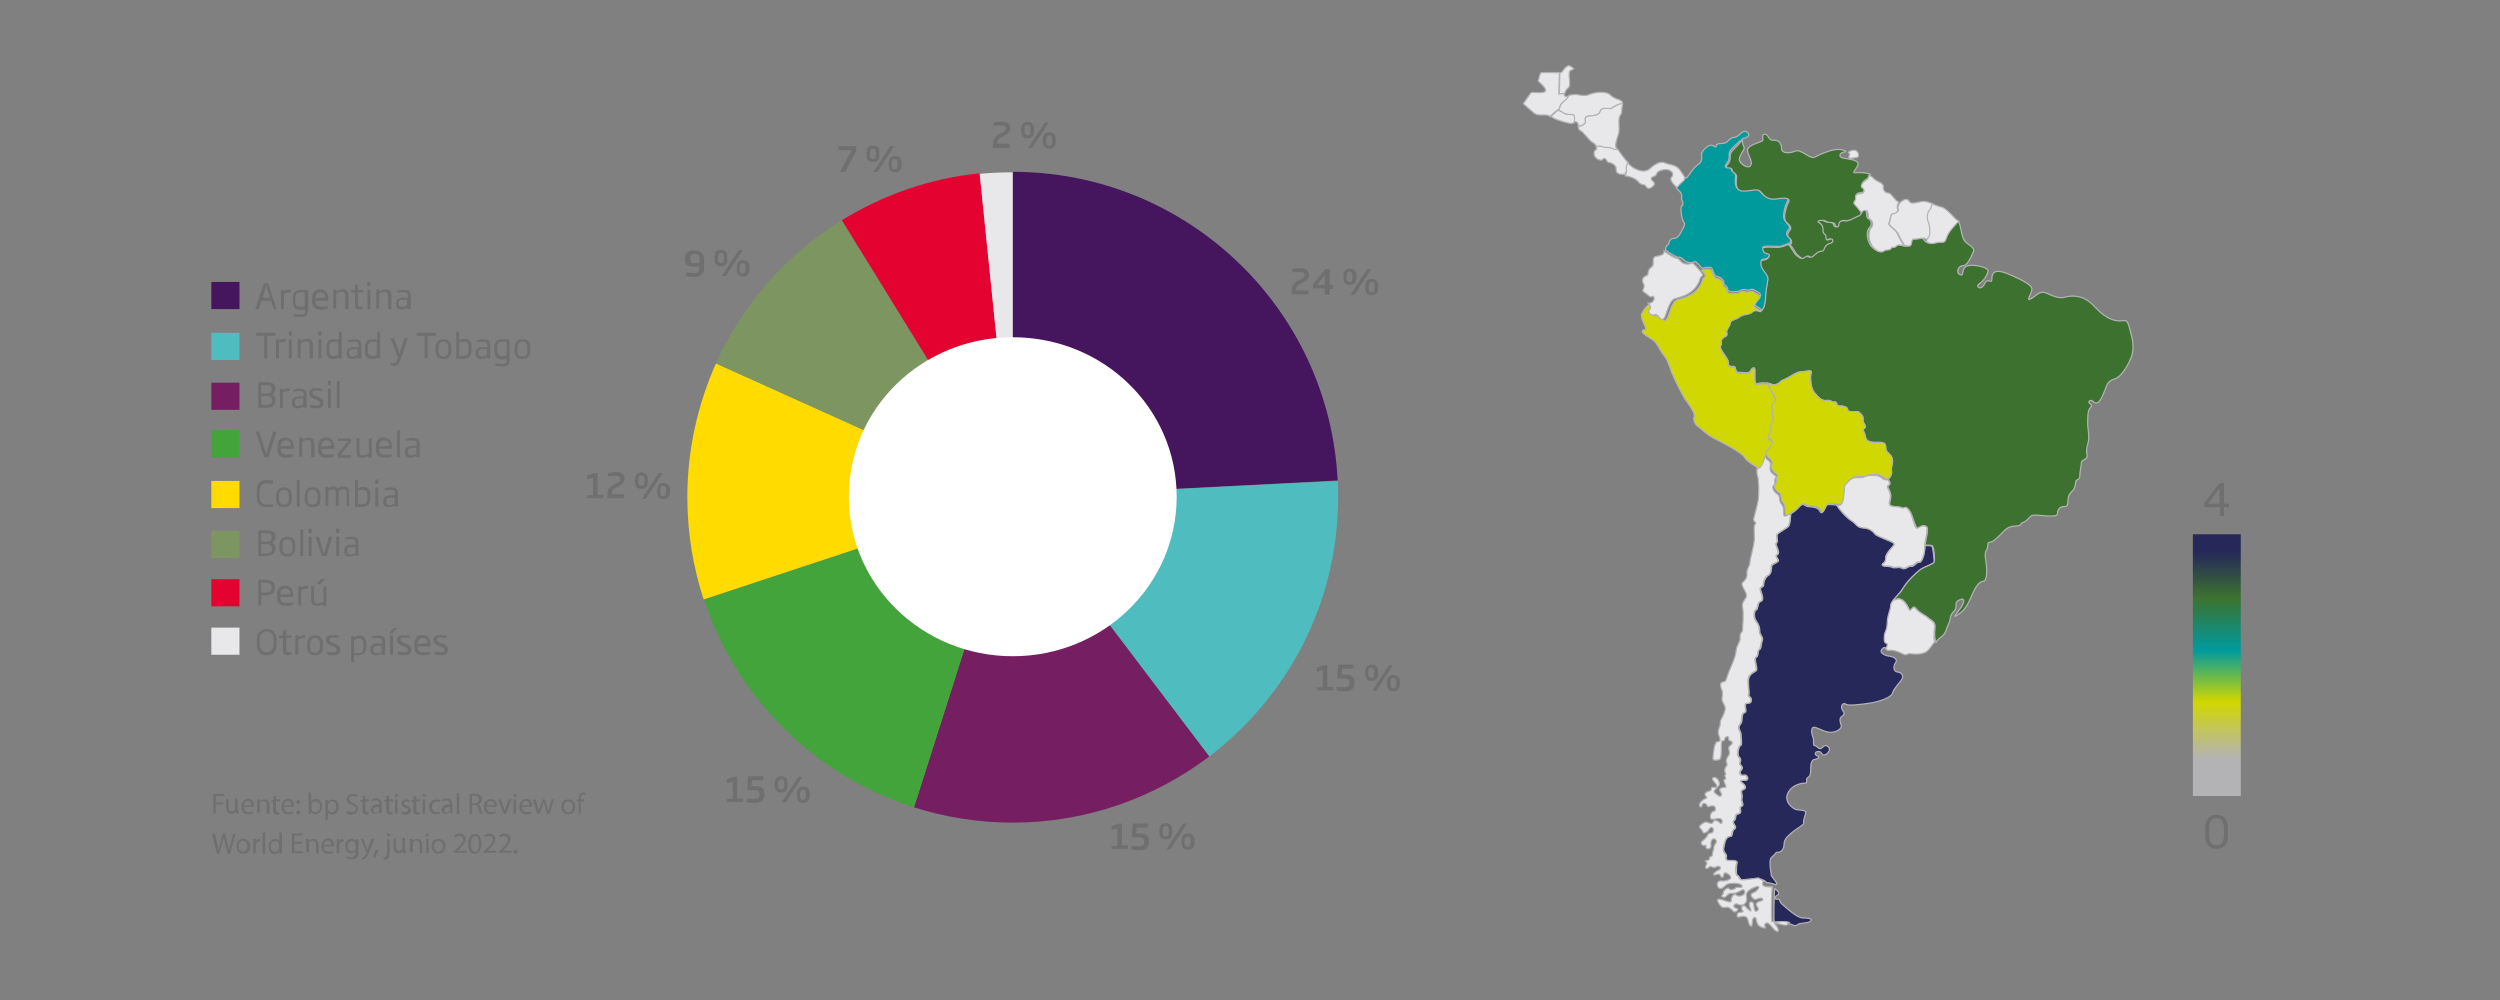
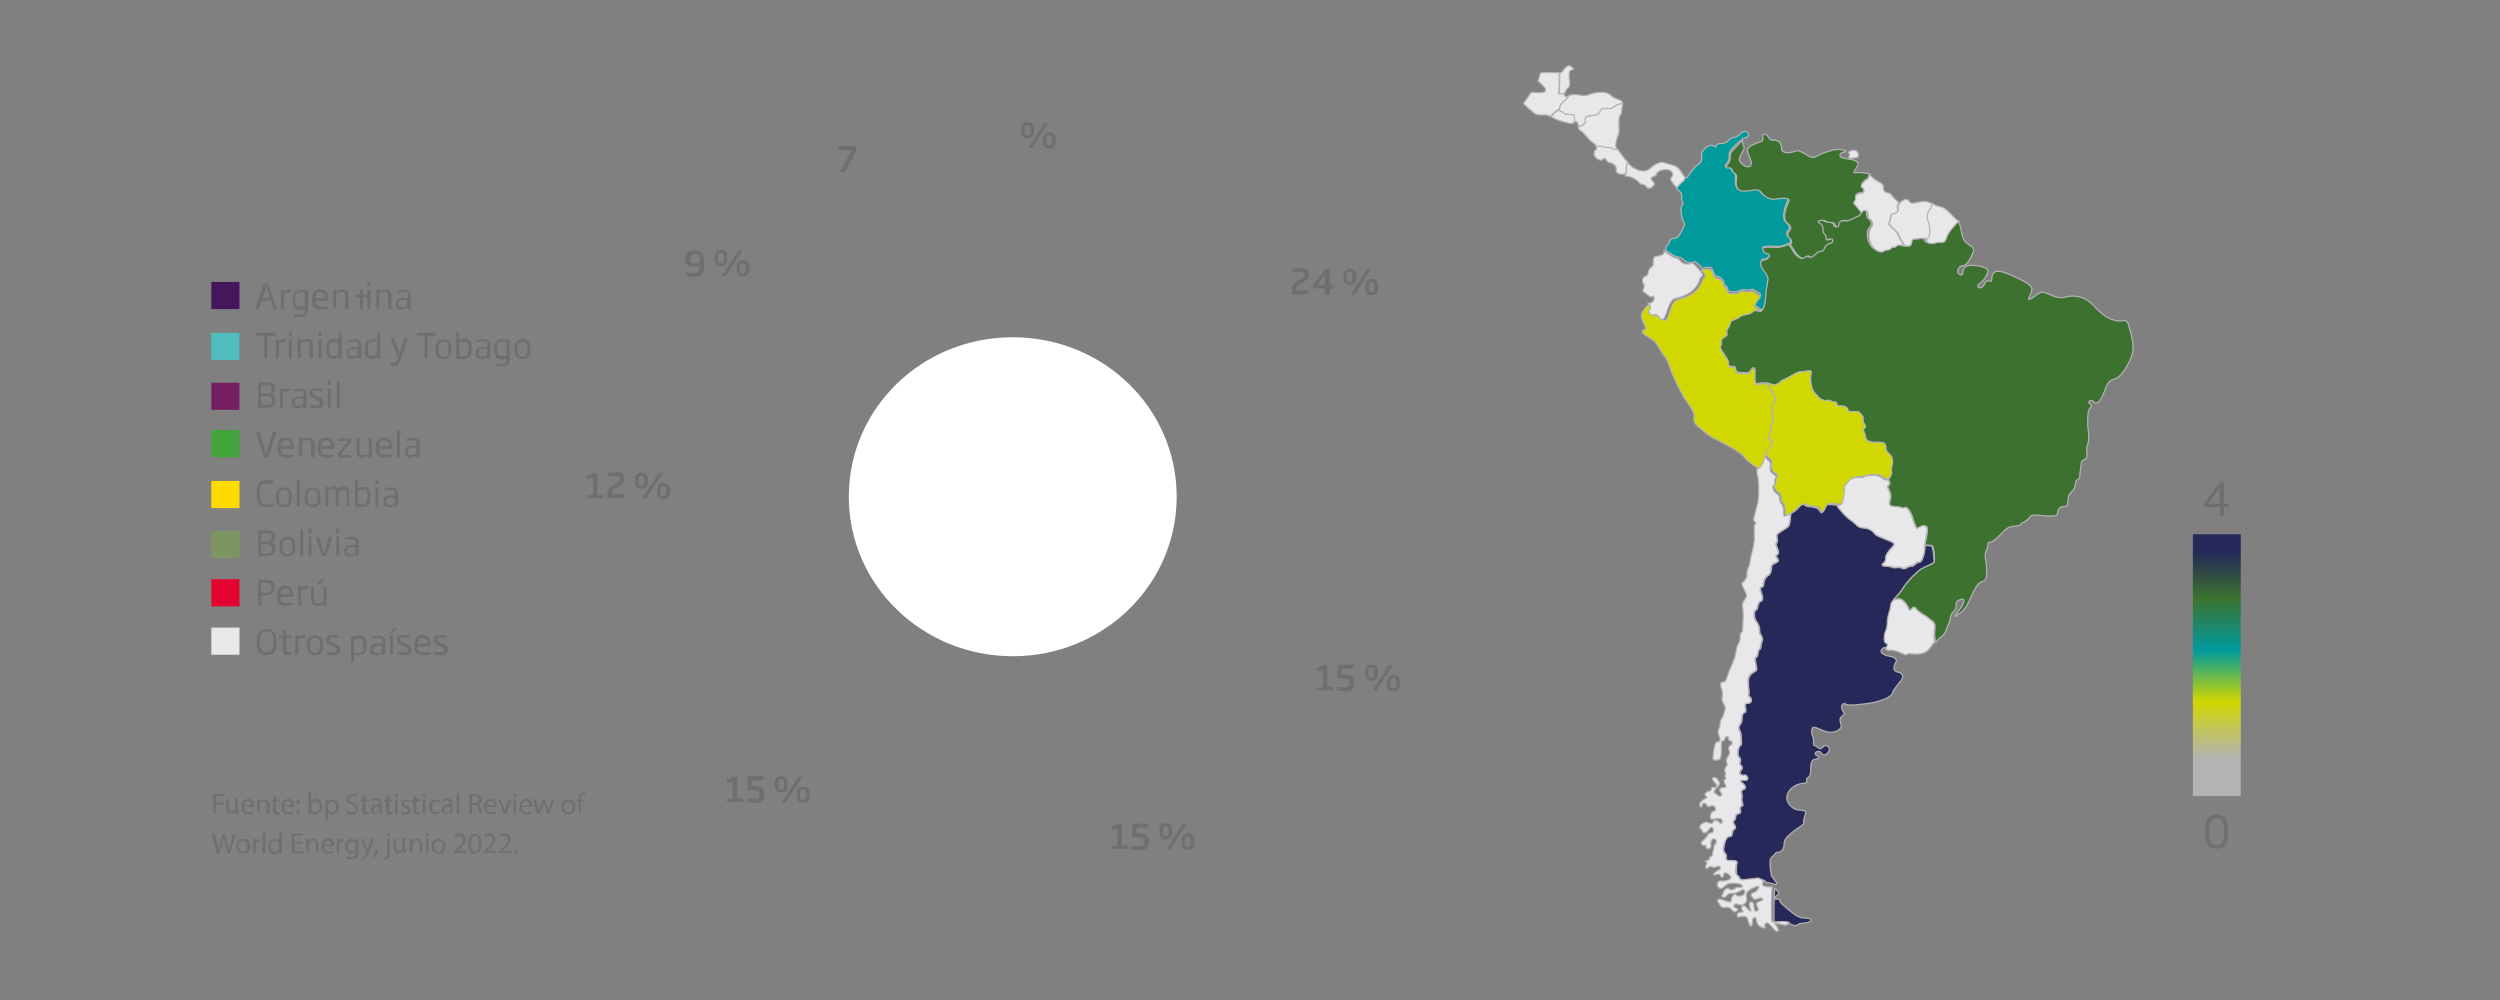
<svg xmlns="http://www.w3.org/2000/svg" xmlns:xlink="http://www.w3.org/1999/xlink" version="1.1" id="Capa_1" x="0px" y="0px" viewBox="0 0 506.3 202.6" style="enable-background:new 0 0 506.3 202.6;" xml:space="preserve">
  <rect x="0" y="0" width="506.3" height="202.6" fill="#808080" stroke="none" />
  <style type="text/css">
	
		.st0{clip-path:url(#SVGID_00000160160931283745480370000014119632542948988804_);fill:url(#SVGID_00000084528030830369986680000013653880705389393835_);}
	.st1{clip-path:url(#SVGID_00000109030099855191218160000013260764582586978237_);fill:#45165D;}
	.st2{clip-path:url(#SVGID_00000109030099855191218160000013260764582586978237_);fill:#4FBCBF;}
	.st3{clip-path:url(#SVGID_00000109030099855191218160000013260764582586978237_);fill:#751F62;}
	.st4{clip-path:url(#SVGID_00000109030099855191218160000013260764582586978237_);fill:#43A43C;}
	.st5{clip-path:url(#SVGID_00000109030099855191218160000013260764582586978237_);fill:#FFDB00;}
	.st6{clip-path:url(#SVGID_00000109030099855191218160000013260764582586978237_);fill:#7D9661;}
	.st7{clip-path:url(#SVGID_00000109030099855191218160000013260764582586978237_);fill:#E40230;}
	.st8{clip-path:url(#SVGID_00000109030099855191218160000013260764582586978237_);fill:#E8E7E9;}
	.st9{fill:#706F6F;}
	.st10{clip-path:url(#SVGID_00000135648635324787644320000009488114228214645376_);fill:#E8E7E9;}
	
		.st11{clip-path:url(#SVGID_00000135648635324787644320000009488114228214645376_);fill:none;stroke:#B3B3B5;stroke-width:0.25;stroke-miterlimit:10;}
	.st12{clip-path:url(#SVGID_00000135648635324787644320000009488114228214645376_);fill:#3C712F;}
	.st13{clip-path:url(#SVGID_00000135648635324787644320000009488114228214645376_);fill:none;stroke:#B3B3B5;stroke-width:0.25;}
	.st14{clip-path:url(#SVGID_00000135648635324787644320000009488114228214645376_);fill:#252859;}
	.st15{clip-path:url(#SVGID_00000135648635324787644320000009488114228214645376_);fill:#009A9D;}
	.st16{clip-path:url(#SVGID_00000135648635324787644320000009488114228214645376_);fill:#D1D700;}
	.st17{clip-path:url(#SVGID_00000135648635324787644320000009488114228214645376_);fill:#FFFFFF;}
	.st18{fill:#45165D;}
	.st19{fill:#43A43C;}
	.st20{fill:#4FBCBF;}
	.st21{fill:#FFDB00;}
	.st22{fill:#751F62;}
	.st23{fill:#7D9661;}
	.st24{fill:#E8E7E9;}
	.st25{fill:#E40230;}
</style>
  <g>
    <defs>
      <rect id="SVGID_1_" x="444.1" y="108.2" width="9.7" height="53" />
    </defs>
    <clipPath id="SVGID_00000002350054690108594870000003246158523067085963_">
      <use xlink:href="#SVGID_1_" style="overflow:visible;" />
    </clipPath>
    <linearGradient id="SVGID_00000026134571822557852660000010165080017376150440_" gradientUnits="userSpaceOnUse" x1="-26.321" y1="475.399" x2="-25.321" y2="475.399" gradientTransform="matrix(0 42.276 42.276 0 -19648.861 1224.444)">
      <stop offset="0" style="stop-color:#252859" />
      <stop offset="0.121" style="stop-color:#314F43" />
      <stop offset="0.222" style="stop-color:#3C722F" />
      <stop offset="0.474" style="stop-color:#009A9D" />
      <stop offset="0.721" style="stop-color:#D1D700" />
      <stop offset="0.802" style="stop-color:#C8CC38" />
      <stop offset="0.938" style="stop-color:#B9BA92" />
      <stop offset="1" style="stop-color:#B3B3B6" />
    </linearGradient>
    <rect x="444.1" y="108.2" style="clip-path:url(#SVGID_00000002350054690108594870000003246158523067085963_);fill:url(#SVGID_00000026134571822557852660000010165080017376150440_);" width="9.7" height="53" />
  </g>
  <g>
    <defs>
-       <rect id="SVGID_00000010296559464915983390000000020953223400253357_" x="33.8" y="13.2" width="438.8" height="175.9" />
-     </defs>
+       </defs>
    <clipPath id="SVGID_00000103964441727155923350000014960260877358162306_">
      <use xlink:href="#SVGID_00000010296559464915983390000000020953223400253357_" style="overflow:visible;" />
    </clipPath>
    <path style="clip-path:url(#SVGID_00000103964441727155923350000014960260877358162306_);fill:#45165D;" d="M205.1,100.7V34.8   c35.3,0,64.1,27.7,65.8,62.5L205.1,100.7z" />
    <path style="clip-path:url(#SVGID_00000103964441727155923350000014960260877358162306_);fill:#4FBCBF;" d="M205.1,100.7l65.8-3.3   c0.1,1.1,0.1,2.2,0.1,3.3c0,21.4-10.2,40.4-26.1,52.5L205.1,100.7z" />
    <path style="clip-path:url(#SVGID_00000103964441727155923350000014960260877358162306_);fill:#751F62;" d="M205.1,100.7l39.8,52.5   c-11.1,8.4-24.9,13.4-39.8,13.4c-7,0-13.7-1.1-20-3.1L205.1,100.7z" />
    <path style="clip-path:url(#SVGID_00000103964441727155923350000014960260877358162306_);fill:#43A43C;" d="M205.1,100.7l-20,62.8   c-20.1-6.4-36-22.2-42.5-42.1L205.1,100.7z" />
    <path style="clip-path:url(#SVGID_00000103964441727155923350000014960260877358162306_);fill:#FFDB00;" d="M205.1,100.7   l-62.6,20.7c-2.1-6.5-3.3-13.4-3.3-20.7c0-9.6,2.1-18.8,5.8-27.1L205.1,100.7z" />
    <path style="clip-path:url(#SVGID_00000103964441727155923350000014960260877358162306_);fill:#7D9661;" d="M205.1,100.7L145,73.6   c5.4-12,14.3-22.1,25.5-29L205.1,100.7z" />
    <path style="clip-path:url(#SVGID_00000103964441727155923350000014960260877358162306_);fill:#E40230;" d="M205.1,100.7   l-34.6-56.1c8.3-5.1,17.8-8.5,27.9-9.5L205.1,100.7z" />
    <path style="clip-path:url(#SVGID_00000103964441727155923350000014960260877358162306_);fill:#E8E7E9;" d="M205.1,100.7l-6.7-65.5   c2.2-0.2,4.4-0.3,6.7-0.3V100.7z" />
  </g>
  <g>
    <path class="st9" d="M261.6,59.7V59c0-1.2,0.4-1.7,1.6-2.3c0.8-0.4,1-0.6,1-1c0-0.4-0.3-0.6-1.1-0.6c-0.5,0-1.1,0-1.4,0.1v-0.7   c0.4-0.1,1-0.2,1.5-0.2c1.3,0,1.9,0.4,1.9,1.3c0,0.7-0.3,1.1-1.4,1.7c-1,0.5-1.2,0.8-1.2,1.4v0.1h2.5v0.8H261.6z" />
    <path class="st9" d="M269.3,58.4v1.3h-1v-1.3h-2.4v-0.8l2.5-3.1h0.9v3.2h0.7v0.8H269.3z M268.3,55.7l-1.6,2h1.6V55.7z" />
    <path class="st9" d="M273.4,57.7c-1,0-1.3-0.6-1.3-1.5v-0.3c0-0.9,0.3-1.5,1.3-1.5c1,0,1.3,0.6,1.3,1.5v0.3   C274.7,57.1,274.3,57.7,273.4,57.7z M273.9,55.9c0-0.7-0.2-0.9-0.6-0.9s-0.6,0.2-0.6,0.9v0.3c0,0.7,0.2,0.9,0.6,0.9   s0.6-0.2,0.6-0.9V55.9z M274.3,59.7h-0.8l3.4-5.2h0.8L274.3,59.7z M277.8,59.8c-0.9,0-1.3-0.5-1.3-1.5V58c0-1,0.4-1.5,1.3-1.5   c0.9,0,1.3,0.5,1.3,1.5v0.3C279.1,59.2,278.7,59.8,277.8,59.8z M278.4,58c0-0.7-0.2-0.9-0.6-0.9c-0.3,0-0.6,0.2-0.6,0.9v0.3   c0,0.7,0.2,0.9,0.6,0.9c0.3,0,0.6-0.2,0.6-0.9V58z" />
  </g>
  <g>
    <path class="st9" d="M266.7,139.9v-0.7l1.2,0v-3.5l-1.2,0.3v-0.8l1.4-0.5h0.7v4.4l1.2,0v0.7H266.7z" />
    <path class="st9" d="M272.3,140c-0.7,0-1.4-0.1-1.6-0.2v-0.7c0.3,0,0.9,0.1,1.4,0.1c0.9,0,1.2-0.2,1.2-0.8v-0.2   c0-0.6-0.2-0.8-1.1-0.8h-1.4l0.2-2.8h3.1v0.8h-2.3l-0.1,1.2h0.6c1.4,0,2,0.5,2,1.5v0.2C274.3,139.6,273.6,140,272.3,140z" />
    <path class="st9" d="M277.8,137.9c-1,0-1.3-0.6-1.3-1.5v-0.3c0-0.9,0.3-1.5,1.3-1.5c1,0,1.3,0.6,1.3,1.5v0.3   C279.1,137.3,278.7,137.9,277.8,137.9z M278.3,136.1c0-0.7-0.2-0.9-0.6-0.9s-0.6,0.2-0.6,0.9v0.3c0,0.7,0.2,0.9,0.6,0.9   s0.6-0.2,0.6-0.9V136.1z M278.7,139.9h-0.8l3.4-5.2h0.8L278.7,139.9z M282.2,140c-0.9,0-1.3-0.5-1.3-1.5v-0.3c0-1,0.4-1.5,1.3-1.5   c0.9,0,1.3,0.5,1.3,1.5v0.3C283.5,139.5,283,140,282.2,140z M282.8,138.2c0-0.7-0.2-0.9-0.6-0.9c-0.3,0-0.6,0.2-0.6,0.9v0.3   c0,0.7,0.2,0.9,0.6,0.9c0.3,0,0.6-0.2,0.6-0.9V138.2z" />
  </g>
  <g>
    <path class="st9" d="M225.1,172v-0.7l1.2,0v-3.5l-1.2,0.3v-0.8l1.4-0.5h0.7v4.4l1.2,0v0.7H225.1z" />
    <path class="st9" d="M230.7,172.2c-0.7,0-1.4-0.1-1.6-0.2v-0.7c0.3,0,0.9,0.1,1.4,0.1c0.9,0,1.2-0.2,1.2-0.8v-0.2   c0-0.6-0.2-0.8-1.1-0.8h-1.4l0.2-2.8h3.1v0.8h-2.3l-0.1,1.2h0.6c1.4,0,2,0.5,2,1.5v0.2C232.7,171.7,232,172.2,230.7,172.2z" />
    <path class="st9" d="M236.1,170c-1,0-1.3-0.6-1.3-1.5v-0.3c0-0.9,0.3-1.5,1.3-1.5c1,0,1.3,0.6,1.3,1.5v0.3   C237.4,169.4,237.1,170,236.1,170z M236.7,168.2c0-0.7-0.2-0.9-0.6-0.9s-0.6,0.2-0.6,0.9v0.3c0,0.7,0.2,0.9,0.6,0.9   s0.6-0.2,0.6-0.9V168.2z M237,172h-0.8l3.4-5.2h0.8L237,172z M240.6,172.1c-0.9,0-1.3-0.5-1.3-1.5v-0.3c0-1,0.4-1.5,1.3-1.5   c0.9,0,1.3,0.5,1.3,1.5v0.3C241.9,171.6,241.4,172.1,240.6,172.1z M241.1,170.3c0-0.7-0.2-0.9-0.6-0.9c-0.3,0-0.6,0.2-0.6,0.9v0.3   c0,0.7,0.2,0.9,0.6,0.9c0.3,0,0.6-0.2,0.6-0.9V170.3z" />
  </g>
  <g>
    <path class="st9" d="M140.6,56.1c-0.7,0-1.3-0.1-1.6-0.2v-0.7c0.3,0,1,0.1,1.5,0.1c1,0,1.1-0.4,1.1-1.2v-0.2   c-0.3,0.1-0.8,0.1-1.1,0.1c-1,0-1.8-0.2-1.8-1.4v-0.2c0-1.4,1.1-1.7,1.9-1.7c1.2,0,2,0.5,2,2.1V54   C142.6,55.3,142.2,56.1,140.6,56.1z M141.7,52.6c0-1-0.4-1.2-1-1.2c-0.5,0-0.9,0.3-0.9,0.9v0.2c0,0.7,0.3,0.8,0.9,0.8   c0.2,0,0.6,0,1-0.1V52.6z" />
    <path class="st9" d="M146,53.9c-1,0-1.3-0.6-1.3-1.5v-0.3c0-0.9,0.3-1.5,1.3-1.5c1,0,1.3,0.6,1.3,1.5v0.3   C147.3,53.3,147,53.9,146,53.9z M146.6,52.1c0-0.7-0.2-0.9-0.6-0.9s-0.6,0.2-0.6,0.9v0.3c0,0.7,0.2,0.9,0.6,0.9s0.6-0.2,0.6-0.9   V52.1z M147,55.9h-0.8l3.4-5.2h0.8L147,55.9z M150.5,56c-0.9,0-1.3-0.5-1.3-1.5v-0.3c0-1,0.4-1.5,1.3-1.5c0.9,0,1.3,0.5,1.3,1.5   v0.3C151.8,55.5,151.3,56,150.5,56z M151,54.2c0-0.7-0.2-0.9-0.6-0.9c-0.3,0-0.6,0.2-0.6,0.9v0.3c0,0.7,0.2,0.9,0.6,0.9   c0.3,0,0.6-0.2,0.6-0.9V54.2z" />
  </g>
  <g>
    <path class="st9" d="M147.2,162.5v-0.7l1.2,0v-3.5l-1.2,0.3v-0.8l1.4-0.5h0.7v4.4l1.2,0v0.7H147.2z" />
    <path class="st9" d="M152.8,162.6c-0.7,0-1.4-0.1-1.6-0.2v-0.7c0.3,0,0.9,0.1,1.4,0.1c0.9,0,1.2-0.2,1.2-0.8v-0.2   c0-0.6-0.2-0.8-1.1-0.8h-1.4l0.2-2.8h3.1v0.8h-2.3l-0.1,1.2h0.6c1.4,0,2,0.5,2,1.5v0.2C154.8,162.2,154.1,162.6,152.8,162.6z" />
    <path class="st9" d="M158.2,160.5c-1,0-1.3-0.6-1.3-1.5v-0.3c0-0.9,0.3-1.5,1.3-1.5c1,0,1.3,0.6,1.3,1.5v0.3   C159.5,159.9,159.2,160.5,158.2,160.5z M158.8,158.7c0-0.7-0.2-0.9-0.6-0.9s-0.6,0.2-0.6,0.9v0.3c0,0.7,0.2,0.9,0.6,0.9   s0.6-0.2,0.6-0.9V158.7z M159.1,162.5h-0.8l3.4-5.2h0.8L159.1,162.5z M162.7,162.6c-0.9,0-1.3-0.5-1.3-1.5v-0.3   c0-1,0.4-1.5,1.3-1.5c0.9,0,1.3,0.5,1.3,1.5v0.3C164,162.1,163.5,162.6,162.7,162.6z M163.2,160.8c0-0.7-0.2-0.9-0.6-0.9   c-0.3,0-0.6,0.2-0.6,0.9v0.3c0,0.7,0.2,0.9,0.6,0.9c0.3,0,0.6-0.2,0.6-0.9V160.8z" />
  </g>
  <g>
    <path class="st9" d="M118.9,101v-0.7l1.2,0v-3.5l-1.2,0.3v-0.8l1.4-0.5h0.7v4.4l1.2,0v0.7H118.9z" />
    <path class="st9" d="M123,101v-0.7c0-1.2,0.4-1.7,1.6-2.3c0.8-0.4,1-0.6,1-1c0-0.4-0.3-0.6-1.1-0.6c-0.5,0-1.1,0-1.4,0.1v-0.7   c0.4-0.1,1-0.2,1.5-0.2c1.3,0,1.9,0.4,1.9,1.3c0,0.7-0.3,1.1-1.4,1.7c-1,0.5-1.2,0.7-1.2,1.4v0.1h2.5v0.8H123z" />
    <path class="st9" d="M129.9,99c-1,0-1.3-0.6-1.3-1.5v-0.3c0-0.9,0.3-1.5,1.3-1.5c1,0,1.3,0.6,1.3,1.5v0.3   C131.2,98.4,130.9,99,129.9,99z M130.5,97.2c0-0.7-0.2-0.9-0.6-0.9s-0.6,0.2-0.6,0.9v0.3c0,0.7,0.2,0.9,0.6,0.9s0.6-0.2,0.6-0.9   V97.2z M130.8,101H130l3.4-5.2h0.8L130.8,101z M134.4,101.1c-0.9,0-1.3-0.5-1.3-1.5v-0.3c0-1,0.4-1.5,1.3-1.5   c0.9,0,1.3,0.5,1.3,1.5v0.3C135.7,100.5,135.2,101.1,134.4,101.1z M134.9,99.3c0-0.7-0.2-0.9-0.6-0.9c-0.3,0-0.6,0.2-0.6,0.9v0.3   c0,0.7,0.2,0.9,0.6,0.9c0.3,0,0.6-0.2,0.6-0.9V99.3z" />
  </g>
  <g>
    <path class="st9" d="M171.2,34.8h-1.1l2.4-4.4h-2.7v-0.8h3.6v0.9L171.2,34.8z" />
-     <path class="st9" d="M176.8,32.8c-1,0-1.3-0.6-1.3-1.5V31c0-0.9,0.3-1.5,1.3-1.5c1,0,1.3,0.6,1.3,1.5v0.3   C178.1,32.2,177.8,32.8,176.8,32.8z M177.4,31c0-0.7-0.2-0.9-0.6-0.9s-0.6,0.2-0.6,0.9v0.3c0,0.7,0.2,0.9,0.6,0.9s0.6-0.2,0.6-0.9   V31z M177.7,34.8h-0.8l3.4-5.2h0.8L177.7,34.8z M181.3,34.9c-0.9,0-1.3-0.5-1.3-1.5v-0.3c0-1,0.4-1.5,1.3-1.5   c0.9,0,1.3,0.5,1.3,1.5v0.3C182.6,34.4,182.1,34.9,181.3,34.9z M181.8,33.1c0-0.7-0.2-0.9-0.6-0.9c-0.3,0-0.6,0.2-0.6,0.9v0.3   c0,0.7,0.2,0.9,0.6,0.9c0.3,0,0.6-0.2,0.6-0.9V33.1z" />
-   </g>
-   <g>
-     <path class="st9" d="M201.1,30v-0.7c0-1.2,0.4-1.7,1.6-2.3c0.8-0.4,1-0.6,1-1c0-0.4-0.3-0.6-1.1-0.6c-0.5,0-1.1,0-1.4,0.1v-0.7   c0.4-0.1,1-0.2,1.5-0.2c1.3,0,1.9,0.4,1.9,1.3c0,0.7-0.3,1.1-1.4,1.7c-1,0.5-1.2,0.7-1.2,1.4v0.1h2.5V30H201.1z" />
+   </g>
+   <g>
    <path class="st9" d="M208.1,28c-1,0-1.3-0.6-1.3-1.5v-0.3c0-0.9,0.3-1.5,1.3-1.5c1,0,1.3,0.6,1.3,1.5v0.3   C209.4,27.4,209.1,28,208.1,28z M208.7,26.2c0-0.7-0.2-0.9-0.6-0.9s-0.6,0.2-0.6,0.9v0.3c0,0.7,0.2,0.9,0.6,0.9s0.6-0.2,0.6-0.9   V26.2z M209,30h-0.8l3.4-5.2h0.8L209,30z M212.5,30.1c-0.9,0-1.3-0.5-1.3-1.5v-0.3c0-1,0.4-1.5,1.3-1.5c0.9,0,1.3,0.5,1.3,1.5v0.3   C213.8,29.6,213.4,30.1,212.5,30.1z M213.1,28.3c0-0.7-0.2-0.9-0.6-0.9c-0.3,0-0.6,0.2-0.6,0.9v0.3c0,0.7,0.2,0.9,0.6,0.9   c0.3,0,0.6-0.2,0.6-0.9V28.3z" />
  </g>
  <g>
    <path class="st9" d="M448.9,171.9c-1.5,0-2.3-1-2.3-2.8v-1.3c0-1.9,0.9-2.8,2.3-2.8c1.5,0,2.3,0.9,2.3,2.8v1.3   C451.2,170.9,450.4,171.9,448.9,171.9z M450.4,167.8c0-1.6-0.6-2.1-1.5-2.1c-0.9,0-1.5,0.5-1.5,2.1v1.3c0,1.6,0.6,2.1,1.5,2.1   c0.9,0,1.5-0.5,1.5-2.1V167.8z" />
  </g>
  <g>
    <path class="st9" d="M450.4,102.7v1.8h-0.8v-1.8h-3.2v-0.8l3.1-4.1h0.9v4.2h1v0.7H450.4z M449.5,98.9l-2.3,3.1h2.3V98.9z" />
  </g>
  <g>
    <defs>
      <rect id="SVGID_00000056394165757149324550000011713974796641682582_" x="33.8" y="13.2" width="438.8" height="175.9" />
    </defs>
    <clipPath id="SVGID_00000155121402211513209800000004906527475668209046_">
      <use xlink:href="#SVGID_00000056394165757149324550000011713974796641682582_" style="overflow:visible;" />
    </clipPath>
    <path style="clip-path:url(#SVGID_00000155121402211513209800000004906527475668209046_);fill:#E8E7E9;" d="M318.9,23.4   c-0.4-0.5-1.3,0.1-2.3-0.6c-0.3-0.2-0.6-0.3-0.9-0.5c0,0,0,0-0.1,0c-0.2,0.1-0.9,0.7-1.5,1.3c0.7,0.6,3.4,1.4,4.1,1.4   c0.3,0,0.5-0.2,0.7-0.3C318.9,24.1,319,23.5,318.9,23.4" />
    <path style="clip-path:url(#SVGID_00000155121402211513209800000004906527475668209046_);fill:none;stroke:#B3B3B5;stroke-width:0.25;stroke-miterlimit:10;" d="   M318.9,23.4c-0.4-0.5-1.3,0.1-2.3-0.6c-0.3-0.2-0.6-0.3-0.9-0.5c0,0,0,0-0.1,0c-0.2,0.1-0.9,0.7-1.5,1.3c0.7,0.6,3.4,1.4,4.1,1.4   c0.3,0,0.5-0.2,0.7-0.3C318.9,24.1,319,23.5,318.9,23.4z" />
    <path style="clip-path:url(#SVGID_00000155121402211513209800000004906527475668209046_);fill:#E8E7E9;" d="M321.1,24.8   c0.1-0.2-0.5-1.2,0.7-1.3c1.2-0.1,2.1-0.2,2.3-1s1.6-0.4,2-0.5c0.3,0,1.4-1,2.5-1c0-1-1.4-0.7-2.4-1.7c-1-1-3.3-0.6-4.5-0.1   c-1.2,0.5-2.6-0.5-4,0.2c0,0,0,0,0,0c-0.3,0.4-0.7,0.8-1.1,1.2c-0.9,0.7-0.6,1.5-1,1.7c0.3,0.1,0.7,0.3,0.9,0.5   c1,0.7,2,0.1,2.3,0.6c0.1,0.2,0.1,0.7,0,1.4c0.2-0.2,0.3-0.3,0.6,0c0.3,0.2,0.2,0.5,0.2,0.8l0.8-0.2C320.5,25.4,321,25,321.1,24.8" />
    <path style="clip-path:url(#SVGID_00000155121402211513209800000004906527475668209046_);fill:none;stroke:#B3B3B5;stroke-width:0.25;stroke-miterlimit:10;" d="   M321.1,24.8c0.1-0.2-0.5-1.2,0.7-1.3c1.2-0.1,2.1-0.2,2.3-1s1.6-0.4,2-0.5c0.3,0,1.4-1,2.5-1c0-1-1.4-0.7-2.4-1.7   c-1-1-3.3-0.6-4.5-0.1c-1.2,0.5-2.6-0.5-4,0.2c0,0,0,0,0,0c-0.3,0.4-0.7,0.8-1.1,1.2c-0.9,0.7-0.6,1.5-1,1.7   c0.3,0.1,0.7,0.3,0.9,0.5c1,0.7,2,0.1,2.3,0.6c0.1,0.2,0.1,0.7,0,1.4c0.2-0.2,0.3-0.3,0.6,0c0.3,0.2,0.2,0.5,0.2,0.8l0.8-0.2   C320.5,25.4,321,25,321.1,24.8z" />
    <path style="clip-path:url(#SVGID_00000155121402211513209800000004906527475668209046_);fill:#E8E7E9;" d="M316.6,20.6   c0.5-0.4,0.9-0.8,1.1-1.2c-0.7,0.4-1,0-0.9-0.5l-1.1,0.1l0.1-4.3c-0.9,0-3.3,0-3.6,0c-0.4,0-0.5,1.5-0.7,1.6   c-0.2,0.1,1.8,1.5,1.5,2.1c-0.2,0.6-2.6,0.3-2.8,0.3c-0.1,0-0.9,1.1-1.7,2.3c0.9,0.8,1.9,1.7,2.3,2c0.9,0.6,2.4,0,3,0.5   c0,0,0,0,0.1,0.1c0.6-0.6,1.3-1.2,1.5-1.3C316,22.2,315.6,21.4,316.6,20.6" />
    <path style="clip-path:url(#SVGID_00000155121402211513209800000004906527475668209046_);fill:none;stroke:#B3B3B5;stroke-width:0.25;stroke-miterlimit:10;" d="   M316.6,20.6c0.5-0.4,0.9-0.8,1.1-1.2c-0.7,0.4-1,0-0.9-0.5l-1.1,0.1l0.1-4.3c-0.9,0-3.3,0-3.6,0c-0.4,0-0.5,1.5-0.7,1.6   c-0.2,0.1,1.8,1.5,1.5,2.1c-0.2,0.6-2.6,0.3-2.8,0.3c-0.1,0-0.9,1.1-1.7,2.3c0.9,0.8,1.9,1.7,2.3,2c0.9,0.6,2.4,0,3,0.5   c0,0,0,0,0.1,0.1c0.6-0.6,1.3-1.2,1.5-1.3C316,22.2,315.6,21.4,316.6,20.6z" />
    <path style="clip-path:url(#SVGID_00000155121402211513209800000004906527475668209046_);fill:#E8E7E9;" d="M316.2,14.7   c0,0-0.1,0-0.3,0l-0.1,4.3l1.1-0.1c0.1-0.4,0.3-0.8,0.7-1.1c0.8-0.7-0.4-3.3,0.6-3.6c0.2,0,0.3-0.1,0.5-0.3c-0.4-0.3-0.7-0.6-1-0.6   C317,13.4,316.4,14.6,316.2,14.7" />
    <path style="clip-path:url(#SVGID_00000155121402211513209800000004906527475668209046_);fill:none;stroke:#B3B3B5;stroke-width:0.25;stroke-miterlimit:10;" d="   M316.2,14.7c0,0-0.1,0-0.3,0l-0.1,4.3l1.1-0.1c0.1-0.4,0.3-0.8,0.7-1.1c0.8-0.7-0.4-3.3,0.6-3.6c0.2,0,0.3-0.1,0.5-0.3   c-0.4-0.3-0.7-0.6-1-0.6C317,13.4,316.4,14.6,316.2,14.7z" />
    <path style="clip-path:url(#SVGID_00000155121402211513209800000004906527475668209046_);fill:#E8E7E9;" d="M324.5,29.9   c0.5,0.2,1.6,0,2.1,0.4c0.2,0.2,0.6,0.2,1,0.1c-0.1-0.2-0.2-0.4-0.3-0.5c-0.3-0.6,0.2-1.9,0.5-2.8c0.3-0.9-0.2-3.1,0.3-3.7   c0.5-0.6,0.2-0.9,0.5-2.2c0-0.1,0-0.1,0-0.2c-1.1,0-2.1,1-2.5,1c-0.4,0-1.9-0.3-2,0.5c-0.2,0.8-1.1,0.9-2.3,1   c-1.2,0.1-0.6,1.2-0.7,1.3c-0.1,0.2-0.6,0.6-0.6,0.6l-0.8,0.2c0,0.3-0.1,0.6,0.3,0.8c0.8,0.4,1.8,2.1,2.6,2.5   c0.4,0.2,0.6,0.5,0.7,0.9C323.8,29.7,324.2,29.7,324.5,29.9" />
    <path style="clip-path:url(#SVGID_00000155121402211513209800000004906527475668209046_);fill:none;stroke:#B3B3B5;stroke-width:0.25;stroke-miterlimit:10;" d="   M324.5,29.9c0.5,0.2,1.6,0,2.1,0.4c0.2,0.2,0.6,0.2,1,0.1c-0.1-0.2-0.2-0.4-0.3-0.5c-0.3-0.6,0.2-1.9,0.5-2.8   c0.3-0.9-0.2-3.1,0.3-3.7c0.5-0.6,0.2-0.9,0.5-2.2c0-0.1,0-0.1,0-0.2c-1.1,0-2.1,1-2.5,1c-0.4,0-1.9-0.3-2,0.5   c-0.2,0.8-1.1,0.9-2.3,1c-1.2,0.1-0.6,1.2-0.7,1.3c-0.1,0.2-0.6,0.6-0.6,0.6l-0.8,0.2c0,0.3-0.1,0.6,0.3,0.8   c0.8,0.4,1.8,2.1,2.6,2.5c0.4,0.2,0.6,0.5,0.7,0.9C323.8,29.7,324.2,29.7,324.5,29.9z" />
    <path style="clip-path:url(#SVGID_00000155121402211513209800000004906527475668209046_);fill:#3C712F;" d="M393,129.1   c1.3-1,1-1.5,1.6-2.7c0.6-1.1,0.1-1.6,1.1-2.6c1-1-0.2-1.7,1.1-2.3c1.3-0.6,1.1,0.6,0,2c-1.1,1.4-1.3,1.8,0.1,0.7   c1.4-1,1.9-2.5,2.7-4.2c0.8-1.7,1.4-2.2,2.1-2.3c0.7-0.1,0.7-1.9,0.6-3.1c-0.1-1.2-0.5-2.4,0-3.2c0.5-0.8,0-1.6,0.7-1.6   c0.7,0,1.6-1,2.7-2.1c1-1.1,1.7-1.1,2.8-1.2c1.1-0.1,0.5-0.5,1.2-0.7c0.7-0.2,1.2-0.9,1.6-1.3c0.5-0.4,2.4,0,3.5,0   c1.1,0,1.9,0.1,1.9-0.6c0-0.7,0.5-1.3,1.2-1.3c0.7,0,0.9-0.2,0.9-1.1c0-1,0.3-1.5,0.8-2c0.6-0.4,0.7-1.4,0.8-2   c0.2-0.6,0.8-0.2,0.8-1.1c0-0.9,0.3-1.9,0.3-2.6c0-0.7,0.8-0.6,1.1-1.1c0.3-0.5-0.3-1.2,0.2-2.7c0.5-1.5,0-2.9,0-4.2s0-2.7,0.5-3.2   c0.5-0.4,0.2-0.7-0.1-0.9c-0.4-0.2,0-0.7,0.4-0.6c0.3,0.1,0.7,0.8,1.3,0.4c0.6-0.4,1.2-2,1.7-3.3c0.5-1.3,1.4-1.3,2-1.6   c0.7-0.3,2.1-1.9,3-4.2c0.9-2.3,0-4.6-0.4-6.2c-0.4-1.6-0.9-1.3-1.8-1.2c-0.9,0-2.7-0.2-5.1-2.8c-2.3-2.6-4.7-2.4-6.2-2   c-1.6,0.4-3.2-0.8-4.2-1c-1-0.2-2,1.1-2.8,1.4c-0.8,0.3,0.4-1.1,0.4-2.1c0-0.9-2.8-2.2-5-3.1c-2.2-0.9-3.1-0.4-3.1,1   c0,1.4-0.8-0.4-1.5,1.1c-0.7,1.5-1.9,0.5-1.1,0c0.8-0.5,1.6-1.6,1.8-2.5c0.3-0.9-3.1-1.6-4.3-1.1c-1.2,0.5-0.4,2.2-1.4,1.7   c-0.9-0.5-0.2-1.8,0.6-1.8c0.8,0.1,1.6-1.5,2.1-2.7c0.5-1.1-0.9-1.3-1.7-2.3c-0.8-0.9-0.7-3.7-1.5-4.1c-0.9,0.9-2.2,2.4-2.5,3.4   c-0.4,1.4-1,0.6-2.2,1c-1.2,0.4-1.8-0.1-2.1-0.6c-0.3-0.5-1.5,0-2.4-0.1c-0.8-0.1-0.3,1-0.9,1.4c-0.6,0.3-2-0.6-2.5-0.1   c-0.5,0.6-0.8,0-1.1,0.5c-0.3,0.5-1.1,0.2-1.4,0.5c-0.3,0.3-1.1,0.5-2.3-0.8c-1.1-1.3-1-3.4-0.4-3.8c0.5-0.4,0.5-1.5-0.2-1.8   c-0.7-0.3,0-1.7-0.9-1.8c-0.9-0.1-0.8,1-1.3,1.2c-0.6,0.2-2,1.2-2.6,1c-0.6-0.1-1.5,0.1-1.5,0.8c0,0.7-0.7,0.5-0.8-0.1   c-0.1-0.6-1.5-0.3-1.8-0.6c-0.4-0.4-2.2-0.2-1.4,0.3c0.8,0.5,0.8,0.9,0.8,1.6c0,0.7,0.6,0.5,0.6,1.4c0,0.8,0.6,0.3,1.1,0.3   c0.4,0,0.4,0.8-0.3,0.9c-0.7,0.1-1,0.5-1.2,1.2c-0.2,0.6-0.8,0.2-1.4,0.7c-0.6,0.5-1.1,1-1.5,0.8c-0.4-0.3-0.7-0.1-1.1,0.2   c-0.4,0.3-0.6,0-1.3-0.5c-0.5-0.4-0.8-1.3-1.6-2.2c-0.5,0.2-1.5,0.6-2.1,0.6c-0.7,0-3.1-0.2-3.2,0.2c-0.1,0.4,0.2,1.1,0.6,1.2   c0.4,0.1,1.2,0.3,0.4,0.9c-0.8,0.6-1.4-0.2-1.4,1.2c0,1.4,1.7,2.2,1.4,3.5c-0.2,0.6-0.4,2.3-0.4,2.9c0,0.6-0.2,2.8-0.8,2.9   c-0.6,0.1-1.1-0.5-1.8,0.1c-0.8,0.6-1.7,0.3-2.6,1c-0.9,0.7-1.8,0.4-1.9,1.3c-0.1,0.8-0.9,1.3-0.7,2c0.2,0.8-0.4,0.6-0.9,1.1   c-0.6,0.6,0.1,1-0.3,1.4c-0.4,0.4,0.1,1.1,0.6,1.8c0.4,0.7,0.9,1.2,0.9,1.8c-0.1,0.6,0.4,0.9,1.1,0.8c0.6-0.1,0.1,1.2,1.1,1.2   c1,0,2,0.3,2.3-0.3c0.3-0.6,0.9-1,0.9-0.2c0,0.8-0.2,3.1,0.5,2.8c0.7-0.3,2.1-0.2,2.8,0.1c0.7,0.3,1.4,0,1.8-0.4   c0.4-0.4,0.9-0.4,1.8-1c0.9-0.5,1.7-1.1,2.5-1.1c0.8,0,2.2-0.5,2,0.1c-0.2,0.6-0.3,3,0.7,4.2c1,1.2,1.6,1.7,2.5,1.5   c0.9-0.1,0.8,0.4,1.5,0.3c0.7-0.1,0.3,0.8,0.9,0.8c0.6,0,1.8,0.1,1.8,0.8c0,0.7,1.9,0.1,2.3,0.5c0.4,0.4,0.9,0.7,0.8,1.5   c-0.1,0.8,0.9,1.3,0.3,1.7c-0.6,0.3,0.2,1,0.2,1.8c0.1,0.8,0.9,1.1,2.3,1.1c1.4-0.1,1.8,0.1,1.8,1.1c0,1,0.9,1.1,1.3,2.1   c0.3,1-0.4,2-0.2,2.8c0.1,0.6-0.3,1.2-0.6,1.5c0.5,0.6,0.5,0.9,0.1,1.2c-0.6,0.3,0.7,1.2,0.4,2.6c-0.3,1.4-0.4,1.7,1.1,1.7   c1.5,0.1,1.3,0.5,1.8,0.2c0.5-0.3,1.3,1.1,1.5,1.8c0.2,0.7,0.8,2.4,1,2.4c0.3,0,1-0.8,1.8-0.4c0.7,0.4-0.2,2.8-0.2,3.8   c0.5,0,1.2,0,1.4,0.1c0.4,0.2,0.6,2.8,0.4,3.3c-0.2,0.5-1.8,0.9-2.6,1.4c-0.8,0.5-2.8,2.4-3.7,3.9c-0.5,0.9-1.3,1.6-1.9,2.3   c0.3,0,0.5,0,0.6,0c0.4-0.2,1.1-0.2,1.8,0.7c0.7,0.9,0.7,1.5,1,1.5c0.3-0.1,0.6-1.2,1.2-0.3c0.6,0.8,2,1.5,2.4,1.8   c0.3,0.4,1.4,0.7,1.4,1.7c0,0.7-0.3,2.1,0.2,3.3C392.3,129.7,392.6,129.4,393,129.1" />
    <path style="clip-path:url(#SVGID_00000155121402211513209800000004906527475668209046_);fill:none;stroke:#B3B3B5;stroke-width:0.25;" d="   M393,129.1c1.3-1,1-1.5,1.6-2.7c0.6-1.1,0.1-1.6,1.1-2.6c1-1-0.2-1.7,1.1-2.3c1.3-0.6,1.1,0.6,0,2c-1.1,1.4-1.3,1.8,0.1,0.7   c1.4-1,1.9-2.5,2.7-4.2c0.8-1.7,1.4-2.2,2.1-2.3c0.7-0.1,0.7-1.9,0.6-3.1c-0.1-1.2-0.5-2.4,0-3.2c0.5-0.8,0-1.6,0.7-1.6   c0.7,0,1.6-1,2.7-2.1c1-1.1,1.7-1.1,2.8-1.2c1.1-0.1,0.5-0.5,1.2-0.7c0.7-0.2,1.2-0.9,1.6-1.3c0.5-0.4,2.4,0,3.5,0   c1.1,0,1.9,0.1,1.9-0.6c0-0.7,0.5-1.3,1.2-1.3c0.7,0,0.9-0.2,0.9-1.1c0-1,0.3-1.5,0.8-2c0.6-0.4,0.7-1.4,0.8-2   c0.2-0.6,0.8-0.2,0.8-1.1c0-0.9,0.3-1.9,0.3-2.6c0-0.7,0.8-0.6,1.1-1.1c0.3-0.5-0.3-1.2,0.2-2.7c0.5-1.5,0-2.9,0-4.2s0-2.7,0.5-3.2   c0.5-0.4,0.2-0.7-0.1-0.9c-0.4-0.2,0-0.7,0.4-0.6c0.3,0.1,0.7,0.8,1.3,0.4c0.6-0.4,1.2-2,1.7-3.3c0.5-1.3,1.4-1.3,2-1.6   c0.7-0.3,2.1-1.9,3-4.2c0.9-2.3,0-4.6-0.4-6.2c-0.4-1.6-0.9-1.3-1.8-1.2c-0.9,0-2.7-0.2-5.1-2.8c-2.3-2.6-4.7-2.4-6.2-2   c-1.6,0.4-3.2-0.8-4.2-1c-1-0.2-2,1.1-2.8,1.4c-0.8,0.3,0.4-1.1,0.4-2.1c0-0.9-2.8-2.2-5-3.1c-2.2-0.9-3.1-0.4-3.1,1   c0,1.4-0.8-0.4-1.5,1.1c-0.7,1.5-1.9,0.5-1.1,0c0.8-0.5,1.6-1.6,1.8-2.5c0.3-0.9-3.1-1.6-4.3-1.1c-1.2,0.5-0.4,2.2-1.4,1.7   c-0.9-0.5-0.2-1.8,0.6-1.8c0.8,0.1,1.6-1.5,2.1-2.7c0.5-1.1-0.9-1.3-1.7-2.3c-0.8-0.9-0.7-3.7-1.5-4.1c-0.9,0.9-2.2,2.4-2.5,3.4   c-0.4,1.4-1,0.6-2.2,1c-1.2,0.4-1.8-0.1-2.1-0.6c-0.3-0.5-1.5,0-2.4-0.1c-0.8-0.1-0.3,1-0.9,1.4c-0.6,0.3-2-0.6-2.5-0.1   c-0.5,0.6-0.8,0-1.1,0.5c-0.3,0.5-1.1,0.2-1.4,0.5c-0.3,0.3-1.1,0.5-2.3-0.8c-1.1-1.3-1-3.4-0.4-3.8c0.5-0.4,0.5-1.5-0.2-1.8   c-0.7-0.3,0-1.7-0.9-1.8c-0.9-0.1-0.8,1-1.3,1.2c-0.6,0.2-2,1.2-2.6,1c-0.6-0.1-1.5,0.1-1.5,0.8c0,0.7-0.7,0.5-0.8-0.1   c-0.1-0.6-1.5-0.3-1.8-0.6c-0.4-0.4-2.2-0.2-1.4,0.3c0.8,0.5,0.8,0.9,0.8,1.6c0,0.7,0.6,0.5,0.6,1.4c0,0.8,0.6,0.3,1.1,0.3   c0.4,0,0.4,0.8-0.3,0.9c-0.7,0.1-1,0.5-1.2,1.2c-0.2,0.6-0.8,0.2-1.4,0.7c-0.6,0.5-1.1,1-1.5,0.8c-0.4-0.3-0.7-0.1-1.1,0.2   c-0.4,0.3-0.6,0-1.3-0.5c-0.5-0.4-0.8-1.3-1.6-2.2c-0.5,0.2-1.5,0.6-2.1,0.6c-0.7,0-3.1-0.2-3.2,0.2c-0.1,0.4,0.2,1.1,0.6,1.2   c0.4,0.1,1.2,0.3,0.4,0.9c-0.8,0.6-1.4-0.2-1.4,1.2c0,1.4,1.7,2.2,1.4,3.5c-0.2,0.6-0.4,2.3-0.4,2.9c0,0.6-0.2,2.8-0.8,2.9   c-0.6,0.1-1.1-0.5-1.8,0.1c-0.8,0.6-1.7,0.3-2.6,1c-0.9,0.7-1.8,0.4-1.9,1.3c-0.1,0.8-0.9,1.3-0.7,2c0.2,0.8-0.4,0.6-0.9,1.1   c-0.6,0.6,0.1,1-0.3,1.4c-0.4,0.4,0.1,1.1,0.6,1.8c0.4,0.7,0.9,1.2,0.9,1.8c-0.1,0.6,0.4,0.9,1.1,0.8c0.6-0.1,0.1,1.2,1.1,1.2   c1,0,2,0.3,2.3-0.3c0.3-0.6,0.9-1,0.9-0.2c0,0.8-0.2,3.1,0.5,2.8c0.7-0.3,2.1-0.2,2.8,0.1c0.7,0.3,1.4,0,1.8-0.4   c0.4-0.4,0.9-0.4,1.8-1c0.9-0.5,1.7-1.1,2.5-1.1c0.8,0,2.2-0.5,2,0.1c-0.2,0.6-0.3,3,0.7,4.2c1,1.2,1.6,1.7,2.5,1.5   c0.9-0.1,0.8,0.4,1.5,0.3c0.7-0.1,0.3,0.8,0.9,0.8c0.6,0,1.8,0.1,1.8,0.8c0,0.7,1.9,0.1,2.3,0.5c0.4,0.4,0.9,0.7,0.8,1.5   c-0.1,0.8,0.9,1.3,0.3,1.7c-0.6,0.3,0.2,1,0.2,1.8c0.1,0.8,0.9,1.1,2.3,1.1c1.4-0.1,1.8,0.1,1.8,1.1c0,1,0.9,1.1,1.3,2.1   c0.3,1-0.4,2-0.2,2.8c0.1,0.6-0.3,1.2-0.6,1.5c0.5,0.6,0.5,0.9,0.1,1.2c-0.6,0.3,0.7,1.2,0.4,2.6c-0.3,1.4-0.4,1.7,1.1,1.7   c1.5,0.1,1.3,0.5,1.8,0.2c0.5-0.3,1.3,1.1,1.5,1.8c0.2,0.7,0.8,2.4,1,2.4c0.3,0,1-0.8,1.8-0.4c0.7,0.4-0.2,2.8-0.2,3.8   c0.5,0,1.2,0,1.4,0.1c0.4,0.2,0.6,2.8,0.4,3.3c-0.2,0.5-1.8,0.9-2.6,1.4c-0.8,0.5-2.8,2.4-3.7,3.9c-0.5,0.9-1.3,1.6-1.9,2.3   c0.3,0,0.5,0,0.6,0c0.4-0.2,1.1-0.2,1.8,0.7c0.7,0.9,0.7,1.5,1,1.5c0.3-0.1,0.6-1.2,1.2-0.3c0.6,0.8,2,1.5,2.4,1.8   c0.3,0.4,1.4,0.7,1.4,1.7c0,0.7-0.3,2.1,0.2,3.3C392.3,129.7,392.6,129.4,393,129.1z" />
    <path style="clip-path:url(#SVGID_00000155121402211513209800000004906527475668209046_);fill:#E8E7E9;" d="M391.8,126.8   c0-1-1.1-1.3-1.4-1.7c-0.3-0.4-1.8-1-2.4-1.8c-0.6-0.8-0.9,0.3-1.2,0.3c-0.3,0-0.2-0.6-1-1.5c-0.7-0.9-1.4-0.9-1.8-0.7   c-0.1,0.1-0.4,0.1-0.6,0c-0.4,0.4-0.7,0.8-0.7,1.2c0,0.9-0.7,1.9-0.7,3.7c-0.1,1.7-0.5,1.5-0.6,2.8c0,1.4,0.4,1.1,0.6,1.3   c0.1,0.1,0,0.5-0.2,0.9c0.2,0.2,0.4,0.5,0.8,0.4c0.8-0.1,1.7,0.2,2.7,0.7c1,0.5,0.7-0.1,1.6,0c1,0.1,2.1,0.2,3.2-0.4   c0.7-0.5,1.1-1.3,1.7-2C391.5,128.9,391.8,127.5,391.8,126.8" />
    <path style="clip-path:url(#SVGID_00000155121402211513209800000004906527475668209046_);fill:none;stroke:#B3B3B5;stroke-width:0.25;stroke-miterlimit:10;" d="   M391.8,126.8c0-1-1.1-1.3-1.4-1.7c-0.3-0.4-1.8-1-2.4-1.8c-0.6-0.8-0.9,0.3-1.2,0.3c-0.3,0-0.2-0.6-1-1.5c-0.7-0.9-1.4-0.9-1.8-0.7   c-0.1,0.1-0.4,0.1-0.6,0c-0.4,0.4-0.7,0.8-0.7,1.2c0,0.9-0.7,1.9-0.7,3.7c-0.1,1.7-0.5,1.5-0.6,2.8c0,1.4,0.4,1.1,0.6,1.3   c0.1,0.1,0,0.5-0.2,0.9c0.2,0.2,0.4,0.5,0.8,0.4c0.8-0.1,1.7,0.2,2.7,0.7c1,0.5,0.7-0.1,1.6,0c1,0.1,2.1,0.2,3.2-0.4   c0.7-0.5,1.1-1.3,1.7-2C391.5,128.9,391.8,127.5,391.8,126.8z" />
    <path style="clip-path:url(#SVGID_00000155121402211513209800000004906527475668209046_);fill:#252859;" d="M391.2,110.6   c-0.2-0.1-0.9-0.1-1.4-0.1c0,0.1,0,0.2,0,0.2c0.1,0.9-0.4,3.2-1.1,3.2c-0.6-0.1-1.1,1-1.7,0.8c-0.5-0.1-1.2,0.8-1.8,0.4   c-0.6-0.4-1.5,0.1-2-0.2c-0.5-0.3-2-0.1-2-0.5c0-0.4,0.7-0.3,0.7-1.4c0-1.2,1.9-2.5,1.7-2.9c-0.3-0.5-3.5-1.4-3.9-2   c-0.4-0.6-1.1-1.1-2.4-1.2c-1.3-0.1-1.2-0.8-2.4-1.5c-1-0.6-2.4-2.2-2.9-3.1c-0.8-0.1-1.9-0.2-2.1,0c-0.3,0.4-0.8,2.2-1.3,1.3   c-0.4-0.9-1.5-0.9-2.4-1c-0.9-0.1-0.9-1-1.9,0.1c-0.4,0.5-1,1-1.6,1.3c-0.1,1-0.2,2.2-0.4,2.5c-0.3,0.5-2.4,1.4-2.4,1.9   c-0.1,0.5,0.3,1.2-0.1,1.6c-0.4,0.3,0.9,1.9,0.2,2.3c-0.7,0.4,0.5,1,0.1,1.4c-0.4,0.4-1.3,0.6-1.3,1c0,0.5-0.1,1.5-0.6,1.8   c-0.6,0.3-1,1.2-1,1.9c0,0.7-0.9,0.3-0.6,1.2c0.3,0.9,0.7,2,0,2.2c-0.7,0.2-0.5,1.7-0.9,1.7s-0.6,1.5,0,2.3   c0.6,0.8,0.7,1.4,0.7,2.1c0,0.7,0.8,1.1,0.5,1.9c-0.3,0.8-0.1,1.5-0.6,1.8c-0.4,0.3-0.1,1.3-0.6,1.5c-0.6,0.3,0.4,2.3,0,2.7   c-0.4,0.4-1.6,0.7-1.6,2.1c0,1.4,0.2,2.2,0.1,2.8c-0.1,0.5,0.6,0.4,0.5,1.2c-0.1,0.8-1.1,0.3-1.2,0.8c-0.1,0.5,0.3,1.6-0.1,1.6   c-0.4,0.1-0.6,0.5-0.6,1.4c0,0.9-0.5,1-0.6,1.5c-0.1,0.5,0.4,1,0.4,1.5c0,0.5,0.3,2.3-0.1,2.3c-0.4,0.1-0.7,2-0.3,2.3   c0.4,0.3,0.4,0.8,0.2,1.2c-0.2,0.4,0.9,0.8,0.3,1.4c-0.6,0.6-0.1,1.3,0.6,1.1c0.6-0.2,1,1,0.3,1c-0.7,0-1.4,0-0.8,0.5   c0.6,0.5,1.1,1.1,0.3,1.4c-0.8,0.3-0.1,0.9-0.3,1.7c-0.2,0.8,0.6,1.5-0.1,1.7c-0.6,0.2,0.3,1.4-0.6,1.5c-0.9,0.1-0.3,1-0.9,1.4   c-0.6,0.5,0.8,1.2,0.1,1.7c-0.7,0.4-0.2,1.5-0.9,1.5c-0.7,0-1.1,1-1.1,1.4c-0.1,0.5-0.5,1.4,0.1,2c0.6,0.6-0.1,1.2,0.4,1.4   c0.5,0.3,2.2-0.1,2,0.6s-0.2,2.5,0.1,2.5s0.5,1,1,0.9c0.5-0.1,2.8-0.3,3.8-0.1c0.5,0.1,0.9,0.4,1.1,0.7c0.5-0.2,1.7,0.5,2,0.3   c0.3-0.3-1.2-1.6-1.1-2c0-0.4-0.2-1.1-0.2-1.6c0-0.5-0.2-1.5,0.4-2c0.7-0.5,0.7-1,1.1-0.9c0.4,0.1,1.3-0.4,1.3-1.5   c0-1.1,0.6-1.6,1.5-2.4c1-0.9,2.7-1.7,2.5-2.1c-0.2-0.4,0.4-1.6,0.4-2.1c0-0.5-1.6-0.4-2.1-0.6c-0.5-0.2-2.4-1.5-1.5-3.3   c0.9-1.8,2.9-2,3.5-2c0.6,0,0-0.9,0.5-1.1c0.5-0.3,0.6-0.8,0.6-1.5c0-0.8,0-2.1,0.8-2.2c0.8-0.1,1.1-0.6,0.6-0.7   c-0.5-0.1-0.8-0.8,0.1-0.9c0.8-0.1,0.6,0.7,1.2,0.7c0.6,0,1.6-1.1,0.8-1.7c-0.8-0.6-1,0.3-1.5,0.4c-0.4,0.1-0.8-0.6-1.2-0.6   s-0.1-1.2-0.3-1.6c-0.2-0.4-0.5-1.5-0.1-2c0.4-0.5,2,0.8,3.4,0.9c1.4,0.1,2.4-0.7,2.4-1.2c0-0.5-0.7-1.5,0.2-2.1   c0.8-0.6,0.1-0.8-0.1-1.5c-0.2-0.8,0.4-1.2,0.8-0.9c0.4,0.4,3.1,0.1,5.5-0.3c2.3-0.5,3.9-1.3,4-2c0.1-0.7,1.6-2.2,1.9-2.8   c0.3-0.6,0-1.3-0.9-1.4c-0.9-0.1-0.9-1.2-0.4-1.9c0.5-0.6-0.3-1.2-1.2-1.3c-0.9-0.1-2.3-0.7-1.5-1.5c0.4-0.4,0.6-0.3,0.8-0.1   c0.1-0.4,0.3-0.8,0.2-0.9c-0.2-0.2-0.7,0-0.6-1.3c0-1.3,0.5-1.1,0.6-2.8c0-1.7,0.7-2.8,0.7-3.7c0-0.9,1.6-2,2.5-3.5   c0.9-1.5,2.9-3.4,3.7-3.9c0.8-0.5,2.4-1,2.6-1.4C391.7,113.4,391.5,110.8,391.2,110.6 M365.1,185.9c-1.2,0-3.5-2.2-4.2-2.8   c-0.7-0.6-0.2-1.1-1-1c-0.8,0.1-0.3-0.7,0.2-0.9c0.4-0.2-0.2-1-0.7-1.2c-0.1,1.3-0.3,7,0,7.1c0.3,0.1,2.8-0.3,3.6,0.2   c0.3,0.1,0.7,0.3,1,0c0.5-0.5,1.9-0.2,2.6-0.7C367.3,186.1,366.3,185.9,365.1,185.9" />
    <path style="clip-path:url(#SVGID_00000155121402211513209800000004906527475668209046_);fill:none;stroke:#B3B3B5;stroke-width:0.25;" d="   M391.2,110.6c-0.2-0.1-0.9-0.1-1.4-0.1c0,0.1,0,0.2,0,0.2c0.1,0.9-0.4,3.2-1.1,3.2c-0.6-0.1-1.1,1-1.7,0.8   c-0.5-0.1-1.2,0.8-1.8,0.4c-0.6-0.4-1.5,0.1-2-0.2c-0.5-0.3-2-0.1-2-0.5c0-0.4,0.7-0.3,0.7-1.4c0-1.2,1.9-2.5,1.7-2.9   c-0.3-0.5-3.5-1.4-3.9-2c-0.4-0.6-1.1-1.1-2.4-1.2c-1.3-0.1-1.2-0.8-2.4-1.5c-1-0.6-2.4-2.2-2.9-3.1c-0.8-0.1-1.9-0.2-2.1,0   c-0.3,0.4-0.8,2.2-1.3,1.3c-0.4-0.9-1.5-0.9-2.4-1c-0.9-0.1-0.9-1-1.9,0.1c-0.4,0.5-1,1-1.6,1.3c-0.1,1-0.2,2.2-0.4,2.5   c-0.3,0.5-2.4,1.4-2.4,1.9c-0.1,0.5,0.3,1.2-0.1,1.6c-0.4,0.3,0.9,1.9,0.2,2.3c-0.7,0.4,0.5,1,0.1,1.4c-0.4,0.4-1.3,0.6-1.3,1   c0,0.5-0.1,1.5-0.6,1.8c-0.6,0.3-1,1.2-1,1.9c0,0.7-0.9,0.3-0.6,1.2c0.3,0.9,0.7,2,0,2.2c-0.7,0.2-0.5,1.7-0.9,1.7s-0.6,1.5,0,2.3   c0.6,0.8,0.7,1.4,0.7,2.1c0,0.7,0.8,1.1,0.5,1.9c-0.3,0.8-0.1,1.5-0.6,1.8c-0.4,0.3-0.1,1.3-0.6,1.5c-0.6,0.3,0.4,2.3,0,2.7   c-0.4,0.4-1.6,0.7-1.6,2.1c0,1.4,0.2,2.2,0.1,2.8c-0.1,0.5,0.6,0.4,0.5,1.2c-0.1,0.8-1.1,0.3-1.2,0.8c-0.1,0.5,0.3,1.6-0.1,1.6   c-0.4,0.1-0.6,0.5-0.6,1.4c0,0.9-0.5,1-0.6,1.5c-0.1,0.5,0.4,1,0.4,1.5c0,0.5,0.3,2.3-0.1,2.3c-0.4,0.1-0.7,2-0.3,2.3   c0.4,0.3,0.4,0.8,0.2,1.2c-0.2,0.4,0.9,0.8,0.3,1.4c-0.6,0.6-0.1,1.3,0.6,1.1c0.6-0.2,1,1,0.3,1c-0.7,0-1.4,0-0.8,0.5   c0.6,0.5,1.1,1.1,0.3,1.4c-0.8,0.3-0.1,0.9-0.3,1.7c-0.2,0.8,0.6,1.5-0.1,1.7c-0.6,0.2,0.3,1.4-0.6,1.5c-0.9,0.1-0.3,1-0.9,1.4   c-0.6,0.5,0.8,1.2,0.1,1.7c-0.7,0.4-0.2,1.5-0.9,1.5c-0.7,0-1.1,1-1.1,1.4c-0.1,0.5-0.5,1.4,0.1,2c0.6,0.6-0.1,1.2,0.4,1.4   c0.5,0.3,2.2-0.1,2,0.6s-0.2,2.5,0.1,2.5s0.5,1,1,0.9c0.5-0.1,2.8-0.3,3.8-0.1c0.5,0.1,0.9,0.4,1.1,0.7c0.5-0.2,1.7,0.5,2,0.3   c0.3-0.3-1.2-1.6-1.1-2c0-0.4-0.2-1.1-0.2-1.6c0-0.5-0.2-1.5,0.4-2c0.7-0.5,0.7-1,1.1-0.9c0.4,0.1,1.3-0.4,1.3-1.5   c0-1.1,0.6-1.6,1.5-2.4c1-0.9,2.7-1.7,2.5-2.1c-0.2-0.4,0.4-1.6,0.4-2.1c0-0.5-1.6-0.4-2.1-0.6c-0.5-0.2-2.4-1.5-1.5-3.3   c0.9-1.8,2.9-2,3.5-2c0.6,0,0-0.9,0.5-1.1c0.5-0.3,0.6-0.8,0.6-1.5c0-0.8,0-2.1,0.8-2.2c0.8-0.1,1.1-0.6,0.6-0.7   c-0.5-0.1-0.8-0.8,0.1-0.9c0.8-0.1,0.6,0.7,1.2,0.7c0.6,0,1.6-1.1,0.8-1.7c-0.8-0.6-1,0.3-1.5,0.4c-0.4,0.1-0.8-0.6-1.2-0.6   s-0.1-1.2-0.3-1.6c-0.2-0.4-0.5-1.5-0.1-2c0.4-0.5,2,0.8,3.4,0.9c1.4,0.1,2.4-0.7,2.4-1.2c0-0.5-0.7-1.5,0.2-2.1   c0.8-0.6,0.1-0.8-0.1-1.5c-0.2-0.8,0.4-1.2,0.8-0.9c0.4,0.4,3.1,0.1,5.5-0.3c2.3-0.5,3.9-1.3,4-2c0.1-0.7,1.6-2.2,1.9-2.8   c0.3-0.6,0-1.3-0.9-1.4c-0.9-0.1-0.9-1.2-0.4-1.9c0.5-0.6-0.3-1.2-1.2-1.3c-0.9-0.1-2.3-0.7-1.5-1.5c0.4-0.4,0.6-0.3,0.8-0.1   c0.1-0.4,0.3-0.8,0.2-0.9c-0.2-0.2-0.7,0-0.6-1.3c0-1.3,0.5-1.1,0.6-2.8c0-1.7,0.7-2.8,0.7-3.7c0-0.9,1.6-2,2.5-3.5   c0.9-1.5,2.9-3.4,3.7-3.9c0.8-0.5,2.4-1,2.6-1.4C391.7,113.4,391.5,110.8,391.2,110.6z M365.1,185.9c-1.2,0-3.5-2.2-4.2-2.8   c-0.7-0.6-0.2-1.1-1-1c-0.8,0.1-0.3-0.7,0.2-0.9c0.4-0.2-0.2-1-0.7-1.2c-0.1,1.3-0.3,7,0,7.1c0.3,0.1,2.8-0.3,3.6,0.2   c0.3,0.1,0.7,0.3,1,0c0.5-0.5,1.9-0.2,2.6-0.7C367.3,186.1,366.3,185.9,365.1,185.9z" />
    <path style="clip-path:url(#SVGID_00000155121402211513209800000004906527475668209046_);fill:#E8E7E9;" d="M352.8,178.2   c-0.5,0.1-0.7-0.9-1-0.9s-0.4-1.7-0.1-2.5s-1.5-0.4-2-0.6c-0.5-0.3,0.2-0.8-0.4-1.4c-0.6-0.6-0.1-1.6-0.1-2   c0.1-0.4,0.4-1.4,1.1-1.4c0.7,0,0.2-1,0.9-1.5c0.7-0.5-0.6-1.2-0.1-1.7c0.6-0.5,0-1.3,0.9-1.4c0.9-0.1,0-1.3,0.6-1.5   c0.6-0.2-0.1-0.9,0.1-1.7c0.2-0.8-0.5-1.4,0.3-1.7c0.8-0.3,0.3-1-0.3-1.4c-0.6-0.5,0.1-0.5,0.8-0.5c0.7,0,0.3-1.2-0.3-1   c-0.8,0.2-1.2-0.5-0.6-1.1c0.6-0.6-0.5-1-0.3-1.4c0.2-0.4,0.2-0.9-0.2-1.2c-0.4-0.3-0.1-2.2,0.3-2.3c0.4-0.1,0.1-1.8,0.1-2.3   c0-0.5-0.5-1-0.4-1.5c0.1-0.5,0.6-0.6,0.6-1.5c0-0.9,0.2-1.3,0.6-1.4c0.4-0.1,0.1-1.1,0.1-1.6c0.1-0.5,1.1,0,1.2-0.8   c0.1-0.8-0.6-0.7-0.5-1.2c0.2-0.6-0.1-1.4-0.1-2.8c0-1.4,1.1-1.7,1.6-2.1c0.4-0.4-0.6-2.5,0-2.7c0.6-0.3,0.2-1.2,0.6-1.5   c0.4-0.3,0.3-1,0.6-1.8c0.3-0.8-0.5-1.2-0.5-1.9c0-0.7-0.1-1.4-0.7-2.1c-0.6-0.8-0.4-2.3,0-2.3c0.4,0,0.2-1.5,0.9-1.7   c0.7-0.2,0.3-1.3,0-2.2c-0.3-0.9,0.6-0.5,0.6-1.2c0-0.7,0.4-1.7,1-1.9c0.6-0.3,0.6-1.4,0.6-1.8c0-0.5,0.8-0.6,1.3-1   c0.4-0.4-0.8-1-0.1-1.4c0.7-0.4-0.6-2-0.2-2.3c0.4-0.3,0.1-1,0.1-1.6c0.1-0.5,2.2-1.5,2.4-1.9c0.2-0.3,0.4-1.5,0.4-2.5   c-0.7,0.4-1.2,0.7-1.3,0.4c-0.2-0.4,0.1-1.8-0.5-2.3c-0.6-0.6-0.2-1.7-0.8-2c-0.6-0.3-1.3-1.4-0.8-1.8c0.5-0.4,0-1.1,0.4-1.5   c0.4-0.4-0.2-0.4-0.9-1.2c-0.6-0.8,0.3-1.7-0.5-2.3c-0.8-0.6-0.8-1.3-0.9-1c-0.2,0.3-0.3,1.4-0.9,1.7c-0.1,0-0.3,0.2-0.5,0.3   c0,0.5-0.2,1.4,0,1.9c0.3,0.7,0.4,4.2,0.1,5.5c-0.3,1.3-0.6,2.4-0.8,3.2c-0.3,0.8,0.7,0.9,0.3,1.2c-0.4,0.4-0.2,1.3-0.2,2.9   c0,1.5-0.9,4.1-0.9,4.9c0,0.8-0.7,1.3-0.6,2.2c0.1,0.9-0.4,1.4-0.9,1.9c-0.5,0.4,0.8,1.8,0.8,2.6c0,0.8-1,1.1-0.8,2.3   c0.3,1.5,0,4.2,0,4.7c0,0.5-0.6,0.5-0.5,1.5c0.1,1-0.6,1.2-0.8,2.7c-0.1,1.4-1.2,3.5-1.6,4.6c-0.4,1.1-0.4,1.7-1,1.7   c-0.6,0-0.7,0.6-0.3,1.6c0.4,1-0.3,1.8,0.3,2.7c0.6,1,0.4,1.3,0.1,2.2c-0.3,0.9-0.7,1-0.7,1.8c0,0.9-0.7,1.6-0.3,2.5   c0.4,1,0.3,1.3-0.2,1.3c-0.5,0-0.7,0.8-0.9,2.3c-0.2,1.6-0.1,1.5,1,1.4c1.1-0.1,0.2-3.9,0.9-3.9c0.7,0,0.1-0.6,0.8-0.8   c0.7-0.2,0.1,0.7,0.6,0.8c0.5,0.1,0.8,0.5,0.1,1c-0.7,0.4,0.1,1.3-0.2,1.8c-0.3,0.5-0.8,1.1-0.5,1.7c0.3,0.6-0.3,0.6-0.4,1.4   c0,0.8,0.4,0.9,0.1,1c-0.3,0.2,0.4,0.8,0,0.9c-0.5,0.1-0.2,0.7,0.1,1.3c0.3,0.6-0.6,0.2-1.1,0.6c-0.5,0.4,0.5,0.9,0.2,1.4   c-0.3,0.5-1-0.3-1.4-0.6c-0.3-0.3,0.5-0.9,0.9-1.4c0.4-0.6-0.4-1.9-1.1-1.6c-0.7,0.3,0.7,1.1,0.7,1.7c0,0.6-1.2-0.1-1.1,0.5   c0,0.7-0.8,0.4-1.2,0.9c-0.4,0.5,0.6,0.9,0.1,1.1c-0.5,0.1-1.3,0.8-1.3,1.3c0,0.5,0.5,0.6,0.5,0.1c0-0.5,0.8-0.6,1,0   c0.2,0.6,0.6,0,1.2,0.1c0.7,0.1,0.6,1.1,0.2,1.1c-0.4,0-0.8,0.6-0.7,1.3c0.1,0.7,1.4,0,2,0.2c0.6,0.2,0.4,1.2,0,0.9   c-0.3-0.3-1.1-0.9-1.4-0.3c-0.3,0.6-0.8,0.3-1.3,0.1c-0.4-0.2-1.9,0.8-1.4,1.2c0.5,0.4,0.5,1,0.8,1c0.3,0,0.8-0.3,1-0.7   c0.2-0.4,0.8-0.8,0.9,0.1c0,0.9-0.9,0.4-1.1,0.9c-0.2,0.5-0.6,0.9-1.1,1.3c-0.6,0.4,0,1.1,0.5,0.9c0.5-0.2-0.1,0.6,0.5,0.7   c0.6,0.1,0.8-0.4,0.7-0.9c-0.1-0.5,0.3-1.5,0.9-1c0.6,0.5-0.3,1.1-0.3,1.5c0,0.5-0.3,1.1-0.3,1.6c0,0.5-0.6,0.2-0.6,0.8   c0,0.6-1.3,0.2-0.7,0.6c0.6,0.4-0.4,0.9,0,1.3c0.3,0.4,0.6-0.5,1.1-0.3c0.5,0.2,0.4,0.3,1.1,0c0.7-0.3,1,0.5,0.4,0.7   c-0.6,0.2-1.3,0.9-1,1c0.3,0.1,1.1-0.5,1.3,0.1c0.2,0.6,0.7,0.4,0.7-0.2c0-0.7,1.2-0.1,1.4,0.5c0.2,0.6-1.2,0.9-1.9,0.8   c-0.7-0.1-1.1,0.7-0.6,1.3c0.5,0.6,1,0,1.6-0.5c0.5-0.5,3.1-0.4,3.2,0.2c0.2,0.6-1.2,0.1-1.3,0.4c-0.1,0.3-1.2,0.6-1.3,0.2   c-0.1-0.4-1.1,0.1-1.2,0.8c0,0.6-0.8,0.6,0,0.9c0.8,0.2,0.6-0.9,1.9-0.8c1.3,0.1,2-1.2,2.4-0.5c0.4,0.8-1.1,1.4-1.6,0.9   c-0.5-0.5-1.1,0.3-1.1,1.1c0,0.7-1.5-0.2-2.3-0.3c-0.8-0.1-0.4,0.7,0.2,1.4c0.7,0.7,1-0.1,1.8,0.4c0.8,0.5,0.8,1.1,1.4,0.6   c0.6-0.5,0-0.5-0.4-0.7c-0.4-0.2,0-1.1,0.8-0.6c0.9,0.4,1.9-0.4,1.6-1.5c-0.3-1.1,0.8-1.7,1.9-2.1c1.1-0.4,0.5,0.7-0.3,1.1   c-0.8,0.3-0.9,0.6-0.3,1.2c0.6,0.7,1.4-0.4,1.9,0.1c0.5,0.5-0.9,0.4-1.2,1c-0.2,0.5,0.9,1.1,0.1,1.5c-0.8,0.4-0.4-1.6-0.9-1.8   c-0.5-0.2-0.9,0.2-0.4,1.3s-0.6,0.1-1-0.4c-0.5-0.5-1.1,0.2-0.6,0.8c0.6,0.6-1.1,0-1.1,0.9c0,0.9,0.7,0.1,1.6,0.3   c0.8,0.2,0.5,1.4,1.1,1.9s0.1-1.5,0.8-1.7c0.7-0.1,0,1.5,1.5,2c1.5,0.5,0.1-0.3,0.8-0.8c0.7-0.5,1.5,1.4,2.2,1.6   c0.7,0.2,0.2-0.9-0.3-1.4c-0.5-0.6,0.5-0.2,1.2,0c0.7,0.2,1.3,0.3,1.4-0.2c0.1-0.2,0.2-0.2,0.4-0.1c-0.7-0.5-3.2-0.1-3.6-0.2   c-0.3-0.1-0.1-5.8,0-7.1c-0.1,0-0.1,0-0.2,0c-0.6,0-2,0.1-1.7-0.8c0-0.2,0.1-0.3,0.2-0.3c-0.3-0.3-0.7-0.5-1.1-0.7   C355.6,177.9,353.3,178.2,352.8,178.2" />
    <path style="clip-path:url(#SVGID_00000155121402211513209800000004906527475668209046_);fill:none;stroke:#B3B3B5;stroke-width:0.25;stroke-miterlimit:10;" d="   M352.8,178.2c-0.5,0.1-0.7-0.9-1-0.9s-0.4-1.7-0.1-2.5s-1.5-0.4-2-0.6c-0.5-0.3,0.2-0.8-0.4-1.4c-0.6-0.6-0.1-1.6-0.1-2   c0.1-0.4,0.4-1.4,1.1-1.4c0.7,0,0.2-1,0.9-1.5c0.7-0.5-0.6-1.2-0.1-1.7c0.6-0.5,0-1.3,0.9-1.4c0.9-0.1,0-1.3,0.6-1.5   c0.6-0.2-0.1-0.9,0.1-1.7c0.2-0.8-0.5-1.4,0.3-1.7c0.8-0.3,0.3-1-0.3-1.4c-0.6-0.5,0.1-0.5,0.8-0.5c0.7,0,0.3-1.2-0.3-1   c-0.8,0.2-1.2-0.5-0.6-1.1c0.6-0.6-0.5-1-0.3-1.4c0.2-0.4,0.2-0.9-0.2-1.2c-0.4-0.3-0.1-2.2,0.3-2.3c0.4-0.1,0.1-1.8,0.1-2.3   c0-0.5-0.5-1-0.4-1.5c0.1-0.5,0.6-0.6,0.6-1.5c0-0.9,0.2-1.3,0.6-1.4c0.4-0.1,0.1-1.1,0.1-1.6c0.1-0.5,1.1,0,1.2-0.8   c0.1-0.8-0.6-0.7-0.5-1.2c0.2-0.6-0.1-1.4-0.1-2.8c0-1.4,1.1-1.7,1.6-2.1c0.4-0.4-0.6-2.5,0-2.7c0.6-0.3,0.2-1.2,0.6-1.5   c0.4-0.3,0.3-1,0.6-1.8c0.3-0.8-0.5-1.2-0.5-1.9c0-0.7-0.1-1.4-0.7-2.1c-0.6-0.8-0.4-2.3,0-2.3c0.4,0,0.2-1.5,0.9-1.7   c0.7-0.2,0.3-1.3,0-2.2c-0.3-0.9,0.6-0.5,0.6-1.2c0-0.7,0.4-1.7,1-1.9c0.6-0.3,0.6-1.4,0.6-1.8c0-0.5,0.8-0.6,1.3-1   c0.4-0.4-0.8-1-0.1-1.4c0.7-0.4-0.6-2-0.2-2.3c0.4-0.3,0.1-1,0.1-1.6c0.1-0.5,2.2-1.5,2.4-1.9c0.2-0.3,0.4-1.5,0.4-2.5   c-0.7,0.4-1.2,0.7-1.3,0.4c-0.2-0.4,0.1-1.8-0.5-2.3c-0.6-0.6-0.2-1.7-0.8-2c-0.6-0.3-1.3-1.4-0.8-1.8c0.5-0.4,0-1.1,0.4-1.5   c0.4-0.4-0.2-0.4-0.9-1.2c-0.6-0.8,0.3-1.7-0.5-2.3c-0.8-0.6-0.8-1.3-0.9-1c-0.2,0.3-0.3,1.4-0.9,1.7c-0.1,0-0.3,0.2-0.5,0.3   c0,0.5-0.2,1.4,0,1.9c0.3,0.7,0.4,4.2,0.1,5.5c-0.3,1.3-0.6,2.4-0.8,3.2c-0.3,0.8,0.7,0.9,0.3,1.2c-0.4,0.4-0.2,1.3-0.2,2.9   c0,1.5-0.9,4.1-0.9,4.9c0,0.8-0.7,1.3-0.6,2.2c0.1,0.9-0.4,1.4-0.9,1.9c-0.5,0.4,0.8,1.8,0.8,2.6c0,0.8-1,1.1-0.8,2.3   c0.3,1.5,0,4.2,0,4.7c0,0.5-0.6,0.5-0.5,1.5c0.1,1-0.6,1.2-0.8,2.7c-0.1,1.4-1.2,3.5-1.6,4.6c-0.4,1.1-0.4,1.7-1,1.7   c-0.6,0-0.7,0.6-0.3,1.6c0.4,1-0.3,1.8,0.3,2.7c0.6,1,0.4,1.3,0.1,2.2c-0.3,0.9-0.7,1-0.7,1.8c0,0.9-0.7,1.6-0.3,2.5   c0.4,1,0.3,1.3-0.2,1.3c-0.5,0-0.7,0.8-0.9,2.3c-0.2,1.6-0.1,1.5,1,1.4c1.1-0.1,0.2-3.9,0.9-3.9c0.7,0,0.1-0.6,0.8-0.8   c0.7-0.2,0.1,0.7,0.6,0.8c0.5,0.1,0.8,0.5,0.1,1c-0.7,0.4,0.1,1.3-0.2,1.8c-0.3,0.5-0.8,1.1-0.5,1.7c0.3,0.6-0.3,0.6-0.4,1.4   c0,0.8,0.4,0.9,0.1,1c-0.3,0.2,0.4,0.8,0,0.9c-0.5,0.1-0.2,0.7,0.1,1.3c0.3,0.6-0.6,0.2-1.1,0.6c-0.5,0.4,0.5,0.9,0.2,1.4   c-0.3,0.5-1-0.3-1.4-0.6c-0.3-0.3,0.5-0.9,0.9-1.4c0.4-0.6-0.4-1.9-1.1-1.6c-0.7,0.3,0.7,1.1,0.7,1.7c0,0.6-1.2-0.1-1.1,0.5   c0,0.7-0.8,0.4-1.2,0.9c-0.4,0.5,0.6,0.9,0.1,1.1c-0.5,0.1-1.3,0.8-1.3,1.3c0,0.5,0.5,0.6,0.5,0.1c0-0.5,0.8-0.6,1,0   c0.2,0.6,0.6,0,1.2,0.1c0.7,0.1,0.6,1.1,0.2,1.1c-0.4,0-0.8,0.6-0.7,1.3c0.1,0.7,1.4,0,2,0.2c0.6,0.2,0.4,1.2,0,0.9   c-0.3-0.3-1.1-0.9-1.4-0.3c-0.3,0.6-0.8,0.3-1.3,0.1c-0.4-0.2-1.9,0.8-1.4,1.2c0.5,0.4,0.5,1,0.8,1c0.3,0,0.8-0.3,1-0.7   c0.2-0.4,0.8-0.8,0.9,0.1c0,0.9-0.9,0.4-1.1,0.9c-0.2,0.5-0.6,0.9-1.1,1.3c-0.6,0.4,0,1.1,0.5,0.9c0.5-0.2-0.1,0.6,0.5,0.7   c0.6,0.1,0.8-0.4,0.7-0.9c-0.1-0.5,0.3-1.5,0.9-1c0.6,0.5-0.3,1.1-0.3,1.5c0,0.5-0.3,1.1-0.3,1.6c0,0.5-0.6,0.2-0.6,0.8   c0,0.6-1.3,0.2-0.7,0.6c0.6,0.4-0.4,0.9,0,1.3c0.3,0.4,0.6-0.5,1.1-0.3c0.5,0.2,0.4,0.3,1.1,0c0.7-0.3,1,0.5,0.4,0.7   c-0.6,0.2-1.3,0.9-1,1c0.3,0.1,1.1-0.5,1.3,0.1c0.2,0.6,0.7,0.4,0.7-0.2c0-0.7,1.2-0.1,1.4,0.5c0.2,0.6-1.2,0.9-1.9,0.8   c-0.7-0.1-1.1,0.7-0.6,1.3c0.5,0.6,1,0,1.6-0.5c0.5-0.5,3.1-0.4,3.2,0.2c0.2,0.6-1.2,0.1-1.3,0.4c-0.1,0.3-1.2,0.6-1.3,0.2   c-0.1-0.4-1.1,0.1-1.2,0.8c0,0.6-0.8,0.6,0,0.9c0.8,0.2,0.6-0.9,1.9-0.8c1.3,0.1,2-1.2,2.4-0.5c0.4,0.8-1.1,1.4-1.6,0.9   c-0.5-0.5-1.1,0.3-1.1,1.1c0,0.7-1.5-0.2-2.3-0.3c-0.8-0.1-0.4,0.7,0.2,1.4c0.7,0.7,1-0.1,1.8,0.4c0.8,0.5,0.8,1.1,1.4,0.6   c0.6-0.5,0-0.5-0.4-0.7c-0.4-0.2,0-1.1,0.8-0.6c0.9,0.4,1.9-0.4,1.6-1.5c-0.3-1.1,0.8-1.7,1.9-2.1c1.1-0.4,0.5,0.7-0.3,1.1   c-0.8,0.3-0.9,0.6-0.3,1.2c0.6,0.7,1.4-0.4,1.9,0.1c0.5,0.5-0.9,0.4-1.2,1c-0.2,0.5,0.9,1.1,0.1,1.5c-0.8,0.4-0.4-1.6-0.9-1.8   c-0.5-0.2-0.9,0.2-0.4,1.3s-0.6,0.1-1-0.4c-0.5-0.5-1.1,0.2-0.6,0.8c0.6,0.6-1.1,0-1.1,0.9c0,0.9,0.7,0.1,1.6,0.3   c0.8,0.2,0.5,1.4,1.1,1.9s0.1-1.5,0.8-1.7c0.7-0.1,0,1.5,1.5,2c1.5,0.5,0.1-0.3,0.8-0.8c0.7-0.5,1.5,1.4,2.2,1.6   c0.7,0.2,0.2-0.9-0.3-1.4c-0.5-0.6,0.5-0.2,1.2,0c0.7,0.2,1.3,0.3,1.4-0.2c0.1-0.2,0.2-0.2,0.4-0.1c-0.7-0.5-3.2-0.1-3.6-0.2   c-0.3-0.1-0.1-5.8,0-7.1c-0.1,0-0.1,0-0.2,0c-0.6,0-2,0.1-1.7-0.8c0-0.2,0.1-0.3,0.2-0.3c-0.3-0.3-0.7-0.5-1.1-0.7   C355.6,177.9,353.3,178.2,352.8,178.2z" />
    <path style="clip-path:url(#SVGID_00000155121402211513209800000004906527475668209046_);fill:#E8E7E9;" d="M390,106.6   c-0.8-0.4-1.5,0.4-1.8,0.4c-0.3,0-0.8-1.7-1-2.4c-0.2-0.7-1-2.1-1.5-1.8c-0.5,0.3-0.4-0.1-1.8-0.2c-1.5-0.1-1.4-0.3-1.1-1.7   c0.3-1.4-1-2.3-0.4-2.6c0.4-0.2,0.4-0.5-0.1-1.2c-0.1,0.1-0.2,0.1-0.4,0.1c-0.5,0-1.1-0.9-2-0.9c-0.9,0-1.8-0.1-2.4,0.3   c-0.6,0.3-1.8-0.1-2.6,0.4c-0.8,0.5-1.7,1.6-1.6,2c0.1,0.4-0.3,3.2-0.6,3.3c-0.1,0-0.4,0-0.7,0c0.5,0.9,2,2.5,2.9,3.1   c1.1,0.7,1.1,1.4,2.4,1.5c1.3,0.1,1.9,0.6,2.4,1.2c0.4,0.6,3.7,1.5,3.9,2c0.3,0.4-1.7,1.7-1.7,2.9c0,1.2-0.7,1-0.7,1.4   c0,0.4,1.5,0.1,2,0.4c0.5,0.3,1.4-0.2,2,0.2c0.6,0.4,1.3-0.5,1.8-0.4c0.5,0.1,1-0.9,1.7-0.8c0.6,0.1,1.2-2.3,1.1-3.2   C389.7,109.8,390.7,107,390,106.6" />
    <path style="clip-path:url(#SVGID_00000155121402211513209800000004906527475668209046_);fill:none;stroke:#B3B3B5;stroke-width:0.25;stroke-miterlimit:10;" d="   M390,106.6c-0.8-0.4-1.5,0.4-1.8,0.4c-0.3,0-0.8-1.7-1-2.4c-0.2-0.7-1-2.1-1.5-1.8c-0.5,0.3-0.4-0.1-1.8-0.2   c-1.5-0.1-1.4-0.3-1.1-1.7c0.3-1.4-1-2.3-0.4-2.6c0.4-0.2,0.4-0.5-0.1-1.2c-0.1,0.1-0.2,0.1-0.4,0.1c-0.5,0-1.1-0.9-2-0.9   c-0.9,0-1.8-0.1-2.4,0.3c-0.6,0.3-1.8-0.1-2.6,0.4c-0.8,0.5-1.7,1.6-1.6,2c0.1,0.4-0.3,3.2-0.6,3.3c-0.1,0-0.4,0-0.7,0   c0.5,0.9,2,2.5,2.9,3.1c1.1,0.7,1.1,1.4,2.4,1.5c1.3,0.1,1.9,0.6,2.4,1.2c0.4,0.6,3.7,1.5,3.9,2c0.3,0.4-1.7,1.7-1.7,2.9   c0,1.2-0.7,1-0.7,1.4c0,0.4,1.5,0.1,2,0.4c0.5,0.3,1.4-0.2,2,0.2c0.6,0.4,1.3-0.5,1.8-0.4c0.5,0.1,1-0.9,1.7-0.8   c0.6,0.1,1.2-2.3,1.1-3.2C389.7,109.8,390.7,107,390,106.6z" />
    <path style="clip-path:url(#SVGID_00000155121402211513209800000004906527475668209046_);fill:#E8E7E9;" d="M329.4,34.3   c-0.1-0.2,0-0.9,0.3-1.4c-0.8-0.8-1.6-2-2.1-2.7c-0.4,0.1-0.8,0.1-1-0.1c-0.5-0.4-1.6-0.1-2.1-0.4c-0.2-0.1-0.7-0.1-1.2-0.1   c0.1,0.4,0.1,0.7-0.2,0.8c-0.4,0.3-0.5,1.4,0.6,1.9c1,0.4,0.7-0.2,1.2-0.2c0.5,0,0.5,0.8,0.9,0.8c0.5,0,1.6,0.6,1.5,1.3   s0.4,1.1,1.2,1.1c0.2,0,0.3,0,0.5,0C329.3,35,329.5,34.6,329.4,34.3" />
    <path style="clip-path:url(#SVGID_00000155121402211513209800000004906527475668209046_);fill:none;stroke:#B3B3B5;stroke-width:0.25;stroke-miterlimit:10;" d="   M329.4,34.3c-0.1-0.2,0-0.9,0.3-1.4c-0.8-0.8-1.6-2-2.1-2.7c-0.4,0.1-0.8,0.1-1-0.1c-0.5-0.4-1.6-0.1-2.1-0.4   c-0.2-0.1-0.7-0.1-1.2-0.1c0.1,0.4,0.1,0.7-0.2,0.8c-0.4,0.3-0.5,1.4,0.6,1.9c1,0.4,0.7-0.2,1.2-0.2c0.5,0,0.5,0.8,0.9,0.8   c0.5,0,1.6,0.6,1.5,1.3s0.4,1.1,1.2,1.1c0.2,0,0.3,0,0.5,0C329.3,35,329.5,34.6,329.4,34.3z" />
    <path style="clip-path:url(#SVGID_00000155121402211513209800000004906527475668209046_);fill:#E8E7E9;" d="M340.2,34.4   c-0.8-1.1-2.1-1-3-1.4c-0.8-0.4-1.9,0.1-3,1.1c-1.1,1-2.4,0.4-3.4-0.1c-0.3-0.2-0.7-0.5-1.1-1c-0.4,0.5-0.4,1.1-0.3,1.4   c0.1,0.3-0.1,0.7-0.3,1.2c0.9,0.1,2.1,0.5,2.7,1.2c0.7,0.9,1.1,0.3,1.6,1c0.4,0.8,1.4,0,1.6-0.4c0.2-0.5-0.5-0.7-0.6-1.2   c-0.1-0.5,0.9-0.3,1.1-1c0.2-0.7,1.7-1,2.4-0.8c0.7,0.3,1.2,0.8,0.6,1.5c-0.5,0.5,0.5,1.5,1.2,2.2c0.5-0.6,1.2-1.2,1.4-1.4   c0.1-0.1,0.2-0.4,0.3-0.7C341.1,35.9,340.7,35.1,340.2,34.4" />
    <path style="clip-path:url(#SVGID_00000155121402211513209800000004906527475668209046_);fill:none;stroke:#B3B3B5;stroke-width:0.25;stroke-miterlimit:10;" d="   M340.2,34.4c-0.8-1.1-2.1-1-3-1.4c-0.8-0.4-1.9,0.1-3,1.1c-1.1,1-2.4,0.4-3.4-0.1c-0.3-0.2-0.7-0.5-1.1-1c-0.4,0.5-0.4,1.1-0.3,1.4   c0.1,0.3-0.1,0.7-0.3,1.2c0.9,0.1,2.1,0.5,2.7,1.2c0.7,0.9,1.1,0.3,1.6,1c0.4,0.8,1.4,0,1.6-0.4c0.2-0.5-0.5-0.7-0.6-1.2   c-0.1-0.5,0.9-0.3,1.1-1c0.2-0.7,1.7-1,2.4-0.8c0.7,0.3,1.2,0.8,0.6,1.5c-0.5,0.5,0.5,1.5,1.2,2.2c0.5-0.6,1.2-1.2,1.4-1.4   c0.1-0.1,0.2-0.4,0.3-0.7C341.1,35.9,340.7,35.1,340.2,34.4z" />
    <path style="clip-path:url(#SVGID_00000155121402211513209800000004906527475668209046_);fill:#009A9D;" d="M341.5,53   c0.6,0.3,1.4,0.2,1.6,0c0.2-0.2,0.7,0.3,1.5,1.2c0,0,0.1,0.1,0.1,0.1c0.7-0.1,1.5-0.3,1.8-0.1c0.6,0.4,0.4,1.7,1.3,1.8   c0.8,0.1,1.4,0.9,1.3,1.3c-0.1,0.4,0.9,0.7,0.8,1.3c-0.1,0.7,2.1,0.5,2.4,0.3c0.3-0.2,0.9-0.4,1.3-0.2c0.4,0.2,1-0.2,1.4-0.1   c0.4,0.2,1.8,0.8,1.5,1.3c-0.3,0.5-1.3,1.4-1.1,1.8c0.2,0.4,0.9,0.6,1.3,1c0,0,0.1,0,0.1,0c0.6-0.1,0.8-2.3,0.8-2.9   c0-0.6,0.3-2.3,0.4-2.9c0.4-1.3-1.4-2.1-1.4-3.5c0-1.4,0.7-0.6,1.4-1.2c0.8-0.6,0-0.8-0.4-0.9c-0.4-0.1-0.7-0.8-0.6-1.2   c0.1-0.4,2.5-0.2,3.2-0.2c0.7,0,2.4-0.7,2.4-0.8c0-0.1,0.2-0.6-0.4-1.1c-0.6-0.5-0.4-1.1,0.1-1.6c0.4-0.5-0.3-1-0.8-1.7   c-0.6-0.6-0.1-2.9,0.5-3.9c0.6-1.1-1.3-0.8-2.5-0.7c-1.2,0.2-2.2-0.3-3-1.3c-0.8-1-1.8-0.4-3.6-0.3c-1.8,0-1.5-2-1.4-2.8   c0.1-0.8-0.9-0.9-0.9-1.4c0-0.5-0.5-0.5-1-0.5c-0.5,0,0-0.6,0.3-1c0.3-0.4,0.3-0.7,0.3-1.6c0-0.9,1.2-1.6,1.9-2.4   c0.1-0.2,0.4-0.3,0.6-0.4c0.1-0.2,0.2-0.4,0.5-0.4c0.9-0.2,1.4-0.8,0.5-1.3c-0.9-0.5-1.4,1-2.4,1.1c-1,0.1-1.2,0.8-1.8,1.1   c-0.7,0.3-1.9,0-1.9,0.6c-0.1,0.6-0.4,0-1-0.1c-0.6-0.1-2,1.1-2,1.9c0,0.7,0.3,1.4-0.8,2.1c-1,0.7-1.6,1.9-2.1,2.5   c-0.1,0.2-0.3,0.2-0.5,0.1c-0.1,0.3-0.1,0.6-0.3,0.7c-0.3,0.2-0.9,0.8-1.4,1.4c0.3,0.3,0.5,0.5,0.7,0.7c0.7,0.7,0.2,1.3,0.4,1.7   c0.2,0.4,0.4,1,0,1.2c-0.4,0.2,0,2.9,0.4,3.3c0.4,0.5,0,0.9-0.5,1.9c-0.5,1-0.9,1.4-1.7,1.4c-0.8,0-0.8,1.4-1.1,1.4   c-0.2,0-0.4,0.5-0.4,0.9c0.8,0.7,2.2,1.5,2.6,1.5C340.6,52,340.9,52.7,341.5,53" />
    <path style="clip-path:url(#SVGID_00000155121402211513209800000004906527475668209046_);fill:none;stroke:#B3B3B5;stroke-width:0.25;" d="   M341.5,53c0.6,0.3,1.4,0.2,1.6,0c0.2-0.2,0.7,0.3,1.5,1.2c0,0,0.1,0.1,0.1,0.1c0.7-0.1,1.5-0.3,1.8-0.1c0.6,0.4,0.4,1.7,1.3,1.8   c0.8,0.1,1.4,0.9,1.3,1.3c-0.1,0.4,0.9,0.7,0.8,1.3c-0.1,0.7,2.1,0.5,2.4,0.3c0.3-0.2,0.9-0.4,1.3-0.2c0.4,0.2,1-0.2,1.4-0.1   c0.4,0.2,1.8,0.8,1.5,1.3c-0.3,0.5-1.3,1.4-1.1,1.8c0.2,0.4,0.9,0.6,1.3,1c0,0,0.1,0,0.1,0c0.6-0.1,0.8-2.3,0.8-2.9   c0-0.6,0.3-2.3,0.4-2.9c0.4-1.3-1.4-2.1-1.4-3.5c0-1.4,0.7-0.6,1.4-1.2c0.8-0.6,0-0.8-0.4-0.9c-0.4-0.1-0.7-0.8-0.6-1.2   c0.1-0.4,2.5-0.2,3.2-0.2c0.7,0,2.4-0.7,2.4-0.8c0-0.1,0.2-0.6-0.4-1.1c-0.6-0.5-0.4-1.1,0.1-1.6c0.4-0.5-0.3-1-0.8-1.7   c-0.6-0.6-0.1-2.9,0.5-3.9c0.6-1.1-1.3-0.8-2.5-0.7c-1.2,0.2-2.2-0.3-3-1.3c-0.8-1-1.8-0.4-3.6-0.3c-1.8,0-1.5-2-1.4-2.8   c0.1-0.8-0.9-0.9-0.9-1.4c0-0.5-0.5-0.5-1-0.5c-0.5,0,0-0.6,0.3-1c0.3-0.4,0.3-0.7,0.3-1.6c0-0.9,1.2-1.6,1.9-2.4   c0.1-0.2,0.4-0.3,0.6-0.4c0.1-0.2,0.2-0.4,0.5-0.4c0.9-0.2,1.4-0.8,0.5-1.3c-0.9-0.5-1.4,1-2.4,1.1c-1,0.1-1.2,0.8-1.8,1.1   c-0.7,0.3-1.9,0-1.9,0.6c-0.1,0.6-0.4,0-1-0.1c-0.6-0.1-2,1.1-2,1.9c0,0.7,0.3,1.4-0.8,2.1c-1,0.7-1.6,1.9-2.1,2.5   c-0.1,0.2-0.3,0.2-0.5,0.1c-0.1,0.3-0.1,0.6-0.3,0.7c-0.3,0.2-0.9,0.8-1.4,1.4c0.3,0.3,0.5,0.5,0.7,0.7c0.7,0.7,0.2,1.3,0.4,1.7   c0.2,0.4,0.4,1,0,1.2c-0.4,0.2,0,2.9,0.4,3.3c0.4,0.5,0,0.9-0.5,1.9c-0.5,1-0.9,1.4-1.7,1.4c-0.8,0-0.8,1.4-1.1,1.4   c-0.2,0-0.4,0.5-0.4,0.9c0.8,0.7,2.2,1.5,2.6,1.5C340.6,52,340.9,52.7,341.5,53z" />
    <path style="clip-path:url(#SVGID_00000155121402211513209800000004906527475668209046_);fill:#D1D700;" d="M383.2,92.8   c-0.3-1-1.3-1.1-1.3-2.1c0-1-0.4-1.1-1.8-1.1c-1.4,0.1-2.3-0.3-2.3-1.1c-0.1-0.8-0.9-1.5-0.2-1.8c0.6-0.3-0.4-0.9-0.3-1.7   c0.1-0.8-0.4-1.1-0.8-1.5c-0.4-0.4-2.3,0.2-2.3-0.5c0-0.7-1.1-0.8-1.8-0.8c-0.6,0-0.2-0.8-0.9-0.8c-0.7,0.1-0.6-0.4-1.5-0.3   c-0.9,0.1-1.5-0.3-2.5-1.5c-1-1.2-0.9-3.6-0.7-4.2c0.2-0.6-1.2-0.1-2-0.1c-0.8,0-1.6,0.6-2.5,1.1c-0.9,0.5-1.4,0.5-1.8,1   c-0.4,0.4-1.1,0.7-1.8,0.4c-0.2-0.1-0.4-0.1-0.7-0.2c0.4,0.9,1.3,2.5,1.5,3c0.2,0.7-0.3,0.9-0.6,1.1c-0.3,0.3,0.1,2.5,0.2,3.1   c0.1,0.5-0.9,1.5-0.5,1.8c0.4,0.3-0.5,1.3-0.5,1.8c0,0.6,0.8,0.6,0.8,1c0,0.5-0.7,1.5-1.1,1.7c-0.2,0.1-0.2,0.5-0.2,0.9   c0.1,0,0.2,0.5,0.9,1c0.8,0.6-0.1,1.5,0.5,2.3c0.6,0.8,1.3,0.8,0.9,1.2c-0.4,0.4,0.1,1.1-0.4,1.5c-0.5,0.4,0.2,1.5,0.8,1.8   c0.6,0.3,0.2,1.4,0.8,2c0.6,0.6,0.3,1.9,0.5,2.4c0.2,0.4,1.9-0.6,2.9-1.7c1-1.1,0.9-0.2,1.9-0.1c0.9,0.1,2,0.1,2.4,1   c0.4,0.9,0.9-0.9,1.3-1.3c0.3-0.4,2.4,0.1,2.8,0c0.4-0.1,0.7-2.9,0.6-3.3c-0.1-0.4,0.9-1.5,1.6-2c0.8-0.5,1.9-0.1,2.6-0.4   c0.6-0.3,1.6-0.3,2.4-0.3c0.9,0,1.5,0.9,2,0.9s1.1-0.8,1-1.6C382.8,94.9,383.5,93.8,383.2,92.8" />
    <path style="clip-path:url(#SVGID_00000155121402211513209800000004906527475668209046_);fill:none;stroke:#B3B3B5;stroke-width:0.25;" d="   M383.2,92.8c-0.3-1-1.3-1.1-1.3-2.1c0-1-0.4-1.1-1.8-1.1c-1.4,0.1-2.3-0.3-2.3-1.1c-0.1-0.8-0.9-1.5-0.2-1.8   c0.6-0.3-0.4-0.9-0.3-1.7c0.1-0.8-0.4-1.1-0.8-1.5c-0.4-0.4-2.3,0.2-2.3-0.5c0-0.7-1.1-0.8-1.8-0.8c-0.6,0-0.2-0.8-0.9-0.8   c-0.7,0.1-0.6-0.4-1.5-0.3c-0.9,0.1-1.5-0.3-2.5-1.5c-1-1.2-0.9-3.6-0.7-4.2c0.2-0.6-1.2-0.1-2-0.1c-0.8,0-1.6,0.6-2.5,1.1   c-0.9,0.5-1.4,0.5-1.8,1c-0.4,0.4-1.1,0.7-1.8,0.4c-0.2-0.1-0.4-0.1-0.7-0.2c0.4,0.9,1.3,2.5,1.5,3c0.2,0.7-0.3,0.9-0.6,1.1   c-0.3,0.3,0.1,2.5,0.2,3.1c0.1,0.5-0.9,1.5-0.5,1.8c0.4,0.3-0.5,1.3-0.5,1.8c0,0.6,0.8,0.6,0.8,1c0,0.5-0.7,1.5-1.1,1.7   c-0.2,0.1-0.2,0.5-0.2,0.9c0.1,0,0.2,0.5,0.9,1c0.8,0.6-0.1,1.5,0.5,2.3c0.6,0.8,1.3,0.8,0.9,1.2c-0.4,0.4,0.1,1.1-0.4,1.5   c-0.5,0.4,0.2,1.5,0.8,1.8c0.6,0.3,0.2,1.4,0.8,2c0.6,0.6,0.3,1.9,0.5,2.4c0.2,0.4,1.9-0.6,2.9-1.7c1-1.1,0.9-0.2,1.9-0.1   c0.9,0.1,2,0.1,2.4,1c0.4,0.9,0.9-0.9,1.3-1.3c0.3-0.4,2.4,0.1,2.8,0c0.4-0.1,0.7-2.9,0.6-3.3c-0.1-0.4,0.9-1.5,1.6-2   c0.8-0.5,1.9-0.1,2.6-0.4c0.6-0.3,1.6-0.3,2.4-0.3c0.9,0,1.5,0.9,2,0.9s1.1-0.8,1-1.6C382.8,94.9,383.5,93.8,383.2,92.8z" />
    <path style="clip-path:url(#SVGID_00000155121402211513209800000004906527475668209046_);fill:#D1D700;" d="M357.5,92.3   C357.5,92.3,357.6,92.3,357.5,92.3c0-0.5,0-0.8,0.3-1c0.4-0.3,1.1-1.3,1.1-1.7c0-0.4-0.8-0.4-0.8-1c0-0.6,0.9-1.5,0.5-1.8   c-0.4-0.3,0.6-1.3,0.5-1.8c-0.1-0.5-0.4-2.8-0.2-3.1c0.3-0.3,0.8-0.4,0.6-1.1c-0.2-0.6-1.1-2.1-1.5-3c-0.7-0.1-1.6-0.1-2.1,0.1   c-0.7,0.3-0.5-2-0.5-2.8c0-0.8-0.7-0.4-0.9,0.2c-0.3,0.6-1.3,0.3-2.3,0.3c-1,0-0.5-1.3-1.1-1.2c-0.6,0.1-1.1-0.2-1.1-0.8   c0.1-0.6-0.4-1.1-0.9-1.8c-0.4-0.7-0.9-1.4-0.6-1.8c0.4-0.4-0.2-0.8,0.3-1.4c0.6-0.6,1.1-0.4,0.9-1.1c-0.2-0.8,0.6-1.2,0.7-2   c0.1-0.8,1-0.6,1.9-1.3c0.9-0.7,1.8-0.3,2.6-1c0.7-0.6,1.2-0.1,1.7-0.1c-0.3-0.4-1.1-0.7-1.3-1c-0.2-0.4,0.8-1.3,1.1-1.8   c0.3-0.5-1.2-1.1-1.5-1.3c-0.4-0.1-1,0.3-1.4,0.1c-0.4-0.2-1-0.1-1.3,0.2c-0.3,0.2-2.5,0.4-2.4-0.3c0.1-0.7-0.9-0.9-0.8-1.3   c0.1-0.4-0.5-1.3-1.3-1.3c-0.8-0.1-0.7-1.4-1.3-1.8c-0.3-0.2-1.2-0.1-1.8,0.1c0.7,0.8,1,1.2,0.5,1.5c-0.6,0.5,0,0.6-1.2,2.2   c-1.2,1.6-3.2,2-4.2,2.3c-1,0.3-1.4,2.1-1.9,3.4c-0.5,1.3-1,0.8-1.5,0.1c-0.5-0.7-1,0.1-1.6-0.4c-0.6-0.6-0.3-0.6,0-1.1   c0.2-0.3,0-0.7-0.4-1.1c-0.7,0.1-1.4,1.1-1.8,1.9c-0.4,0.8,0.7,2.4,0.8,3c0.1,0.6-0.6,0-0.7,0.6c-0.1,0.5,1.6,1.3,2.3,1.9   c0.8,0.6,1.4,2.2,2.1,3c0.7,0.8,0.8,1.4,1.5,3.3c0.8,1.9,2.3,5,3.3,6.3c1,1.3,1.5,2.4,1.3,2.8c-0.2,0.4,0,1.4,0.8,2   c0.8,0.5,1.4,1.4,3.3,2.4c2,1,5.6,2.9,6.1,3.8c0.5,0.9,2.2,1.8,2.5,2c0.1,0.1,0.1,0.2,0.1,0.4c0.2-0.2,0.4-0.3,0.5-0.3   C357.3,93.7,357.3,92.6,357.5,92.3" />
    <path style="clip-path:url(#SVGID_00000155121402211513209800000004906527475668209046_);fill:none;stroke:#B3B3B5;stroke-width:0.25;" d="   M357.5,92.3C357.5,92.3,357.6,92.3,357.5,92.3c0-0.5,0-0.8,0.3-1c0.4-0.3,1.1-1.3,1.1-1.7c0-0.4-0.8-0.4-0.8-1   c0-0.6,0.9-1.5,0.5-1.8c-0.4-0.3,0.6-1.3,0.5-1.8c-0.1-0.5-0.4-2.8-0.2-3.1c0.3-0.3,0.8-0.4,0.6-1.1c-0.2-0.6-1.1-2.1-1.5-3   c-0.7-0.1-1.6-0.1-2.1,0.1c-0.7,0.3-0.5-2-0.5-2.8c0-0.8-0.7-0.4-0.9,0.2c-0.3,0.6-1.3,0.3-2.3,0.3c-1,0-0.5-1.3-1.1-1.2   c-0.6,0.1-1.1-0.2-1.1-0.8c0.1-0.6-0.4-1.1-0.9-1.8c-0.4-0.7-0.9-1.4-0.6-1.8c0.4-0.4-0.2-0.8,0.3-1.4c0.6-0.6,1.1-0.4,0.9-1.1   c-0.2-0.8,0.6-1.2,0.7-2c0.1-0.8,1-0.6,1.9-1.3c0.9-0.7,1.8-0.3,2.6-1c0.7-0.6,1.2-0.1,1.7-0.1c-0.3-0.4-1.1-0.7-1.3-1   c-0.2-0.4,0.8-1.3,1.1-1.8c0.3-0.5-1.2-1.1-1.5-1.3c-0.4-0.1-1,0.3-1.4,0.1c-0.4-0.2-1-0.1-1.3,0.2c-0.3,0.2-2.5,0.4-2.4-0.3   c0.1-0.7-0.9-0.9-0.8-1.3c0.1-0.4-0.5-1.3-1.3-1.3c-0.8-0.1-0.7-1.4-1.3-1.8c-0.3-0.2-1.2-0.1-1.8,0.1c0.7,0.8,1,1.2,0.5,1.5   c-0.6,0.5,0,0.6-1.2,2.2c-1.2,1.6-3.2,2-4.2,2.3c-1,0.3-1.4,2.1-1.9,3.4c-0.5,1.3-1,0.8-1.5,0.1c-0.5-0.7-1,0.1-1.6-0.4   c-0.6-0.6-0.3-0.6,0-1.1c0.2-0.3,0-0.7-0.4-1.1c-0.7,0.1-1.4,1.1-1.8,1.9c-0.4,0.8,0.7,2.4,0.8,3c0.1,0.6-0.6,0-0.7,0.6   c-0.1,0.5,1.6,1.3,2.3,1.9c0.8,0.6,1.4,2.2,2.1,3c0.7,0.8,0.8,1.4,1.5,3.3c0.8,1.9,2.3,5,3.3,6.3c1,1.3,1.5,2.4,1.3,2.8   c-0.2,0.4,0,1.4,0.8,2c0.8,0.5,1.4,1.4,3.3,2.4c2,1,5.6,2.9,6.1,3.8c0.5,0.9,2.2,1.8,2.5,2c0.1,0.1,0.1,0.2,0.1,0.4   c0.2-0.2,0.4-0.3,0.5-0.3C357.3,93.7,357.3,92.6,357.5,92.3z" />
    <path style="clip-path:url(#SVGID_00000155121402211513209800000004906527475668209046_);fill:#3C712F;" d="M352.3,29   c-0.6,0.8-1.8,1.6-1.9,2.4c0,0.9,0,1.2-0.3,1.6c-0.3,0.4-0.8,1-0.3,1c0.5,0,1,0,1,0.5c0,0.5,1,0.6,0.9,1.4   c-0.1,0.8-0.4,2.9,1.4,2.8c1.8,0,2.9-0.7,3.6,0.3c0.8,1,1.8,1.5,3,1.3c1.2-0.2,3.1-0.4,2.5,0.7c-0.6,1.1-1.1,3.3-0.5,3.9   c0.6,0.6,1.3,1.1,0.8,1.7c-0.4,0.5-0.7,1.2-0.1,1.6c0.6,0.5,0.4,1,0.4,1.1c0,0-0.1,0.1-0.3,0.2c0.8,0.9,1.1,1.8,1.6,2.2   c0.6,0.5,0.8,0.8,1.3,0.5c0.4-0.3,0.8-0.5,1.1-0.2c0.4,0.3,0.9-0.3,1.5-0.8c0.6-0.5,1.2-0.1,1.4-0.7c0.2-0.6,0.5-1,1.2-1.2   c0.7-0.1,0.7-0.9,0.3-0.9c-0.4,0-1.1,0.6-1.1-0.3c0-0.8-0.6-0.6-0.6-1.4c0-0.7-0.1-1.2-0.8-1.6c-0.8-0.5,1-0.6,1.4-0.3   c0.4,0.4,1.7,0.1,1.8,0.6c0.1,0.6,0.8,0.8,0.8,0.1c0-0.7,0.8-1,1.5-0.8c0.6,0.1,2-0.8,2.6-1c0.3-0.1,0.4-0.5,0.6-0.8   c-0.4-0.6-1.1-1.5-1.4-1.7c-0.5-0.4,0.3-0.6,0.2-1.2c-0.1-0.5,0-0.9,1-1c1-0.1,0.8-0.8,0.3-1.2c-0.5-0.3,0.2-1.2,0.8-1.5   c0.2-0.1,0.5-0.5,0.8-1c-1-0.4-2.5-0.4-3.1-0.3c-0.8,0,0.5-0.9,0.6-1.8c0-0.9-2.3-1-3.1-1.2c-0.9-0.2-0.7-1.1,0.3-1.2   c0.9-0.1-0.5-0.7-1.8-0.5c-1.3,0.2-3.1,0.9-4.1,1.5c-1,0.6-2.8-1.7-4-1.2c-1.2,0.5-2.8,0.5-2.8-0.5c0-1-0.5-1.8-1.6-1.7   c-1.2,0.1-0.9-1.2-1.8-1.2c-0.9,0,0,1.1-0.6,1.4c-0.6,0.3-2.7,0.8-2.9,1.7c-0.1,0.9,1.1,2.3,0.7,3.1c-0.4,0.9-1.8,0.1-2.3-0.8   c-0.4-0.9,1.2-2.3,0.9-2.8c-0.2-0.4-0.4-1-0.3-1.5C352.6,28.7,352.4,28.8,352.3,29" />
    <path style="clip-path:url(#SVGID_00000155121402211513209800000004906527475668209046_);fill:none;stroke:#B3B3B5;stroke-width:0.25;" d="   M352.3,29c-0.6,0.8-1.8,1.6-1.9,2.4c0,0.9,0,1.2-0.3,1.6c-0.3,0.4-0.8,1-0.3,1c0.5,0,1,0,1,0.5c0,0.5,1,0.6,0.9,1.4   c-0.1,0.8-0.4,2.9,1.4,2.8c1.8,0,2.9-0.7,3.6,0.3c0.8,1,1.8,1.5,3,1.3c1.2-0.2,3.1-0.4,2.5,0.7c-0.6,1.1-1.1,3.3-0.5,3.9   c0.6,0.6,1.3,1.1,0.8,1.7c-0.4,0.5-0.7,1.2-0.1,1.6c0.6,0.5,0.4,1,0.4,1.1c0,0-0.1,0.1-0.3,0.2c0.8,0.9,1.1,1.8,1.6,2.2   c0.6,0.5,0.8,0.8,1.3,0.5c0.4-0.3,0.8-0.5,1.1-0.2c0.4,0.3,0.9-0.3,1.5-0.8c0.6-0.5,1.2-0.1,1.4-0.7c0.2-0.6,0.5-1,1.2-1.2   c0.7-0.1,0.7-0.9,0.3-0.9c-0.4,0-1.1,0.6-1.1-0.3c0-0.8-0.6-0.6-0.6-1.4c0-0.7-0.1-1.2-0.8-1.6c-0.8-0.5,1-0.6,1.4-0.3   c0.4,0.4,1.7,0.1,1.8,0.6c0.1,0.6,0.8,0.8,0.8,0.1c0-0.7,0.8-1,1.5-0.8c0.6,0.1,2-0.8,2.6-1c0.3-0.1,0.4-0.5,0.6-0.8   c-0.4-0.6-1.1-1.5-1.4-1.7c-0.5-0.4,0.3-0.6,0.2-1.2c-0.1-0.5,0-0.9,1-1c1-0.1,0.8-0.8,0.3-1.2c-0.5-0.3,0.2-1.2,0.8-1.5   c0.2-0.1,0.5-0.5,0.8-1c-1-0.4-2.5-0.4-3.1-0.3c-0.8,0,0.5-0.9,0.6-1.8c0-0.9-2.3-1-3.1-1.2c-0.9-0.2-0.7-1.1,0.3-1.2   c0.9-0.1-0.5-0.7-1.8-0.5c-1.3,0.2-3.1,0.9-4.1,1.5c-1,0.6-2.8-1.7-4-1.2c-1.2,0.5-2.8,0.5-2.8-0.5c0-1-0.5-1.8-1.6-1.7   c-1.2,0.1-0.9-1.2-1.8-1.2c-0.9,0,0,1.1-0.6,1.4c-0.6,0.3-2.7,0.8-2.9,1.7c-0.1,0.9,1.1,2.3,0.7,3.1c-0.4,0.9-1.8,0.1-2.3-0.8   c-0.4-0.9,1.2-2.3,0.9-2.8c-0.2-0.4-0.4-1-0.3-1.5C352.6,28.7,352.4,28.8,352.3,29z" />
    <path style="clip-path:url(#SVGID_00000155121402211513209800000004906527475668209046_);fill:#E8E7E9;" d="M384.4,42.2   c0.3,0.6-0.4,0.9-1,1c-0.6,0.1-0.5,1.5-0.8,1.9c-0.4,0.4,1.4,1.4,1.8,2.2c0.2,0.5,0.8,1.6,1.3,2.4c0.4,0.1,0.8,0.2,1.1,0.1   c0.6-0.3,0.1-1.4,0.9-1.4c0.8,0.1,2-0.5,2.4,0.1c0.1,0.1,0.1,0.2,0.2,0.3c0.3-0.4,0.6-0.8,0.6-1c0.2-0.3,0.2-1.9-0.2-2.9   c-0.4-0.9-0.1-2.2,0.4-2.5c0.1-0.1,0.2-0.5,0.4-1.1c-0.8-0.3-1.5-0.6-2.1-0.5c-1.1,0.1-2.3,0.7-2.7,0c-0.4-0.6-1-0.5-1.6,0   c-0.1,0.1-0.1,0.1-0.2,0.1C384.5,41.4,384.3,41.9,384.4,42.2" />
    <path style="clip-path:url(#SVGID_00000155121402211513209800000004906527475668209046_);fill:none;stroke:#B3B3B5;stroke-width:0.25;stroke-miterlimit:10;" d="   M384.4,42.2c0.3,0.6-0.4,0.9-1,1c-0.6,0.1-0.5,1.5-0.8,1.9c-0.4,0.4,1.4,1.4,1.8,2.2c0.2,0.5,0.8,1.6,1.3,2.4   c0.4,0.1,0.8,0.2,1.1,0.1c0.6-0.3,0.1-1.4,0.9-1.4c0.8,0.1,2-0.5,2.4,0.1c0.1,0.1,0.1,0.2,0.2,0.3c0.3-0.4,0.6-0.8,0.6-1   c0.2-0.3,0.2-1.9-0.2-2.9c-0.4-0.9-0.1-2.2,0.4-2.5c0.1-0.1,0.2-0.5,0.4-1.1c-0.8-0.3-1.5-0.6-2.1-0.5c-1.1,0.1-2.3,0.7-2.7,0   c-0.4-0.6-1-0.5-1.6,0c-0.1,0.1-0.1,0.1-0.2,0.1C384.5,41.4,384.3,41.9,384.4,42.2z" />
    <path style="clip-path:url(#SVGID_00000155121402211513209800000004906527475668209046_);fill:#E8E7E9;" d="M377.9,36.5   c-0.5,0.3-1.3,1.2-0.8,1.5c0.5,0.3,0.7,1.1-0.3,1.2c-1,0.1-1.1,0.5-1,1c0.1,0.5-0.7,0.8-0.2,1.2c0.3,0.3,1,1.2,1.4,1.7   c0.1-0.3,0.3-0.5,0.8-0.5c0.9,0.1,0.2,1.5,0.9,1.8c0.7,0.3,0.7,1.4,0.2,1.8c-0.5,0.4-0.7,2.5,0.4,3.8c1.1,1.3,2,1.1,2.3,0.8   c0.3-0.3,1.1,0,1.4-0.5c0.3-0.5,0.6,0.1,1.1-0.5c0.3-0.3,0.9-0.2,1.5,0c-0.5-0.8-1.1-1.9-1.3-2.4c-0.3-0.8-2.1-1.9-1.8-2.2   c0.4-0.4,0.2-1.8,0.8-1.9c0.6-0.1,1.3-0.4,1-1c-0.2-0.3,0-0.8,0.2-1.4c-0.6-0.1-1.5-1.8-2-1.8c-0.6,0-1.2-0.5-1.1-1.3   c0.1-0.8-1.3-0.9-2.1-1.8c-0.2-0.2-0.5-0.4-0.8-0.5C378.5,36,378.2,36.4,377.9,36.5" />
    <path style="clip-path:url(#SVGID_00000155121402211513209800000004906527475668209046_);fill:none;stroke:#B3B3B5;stroke-width:0.25;stroke-miterlimit:10;" d="   M377.9,36.5c-0.5,0.3-1.3,1.2-0.8,1.5c0.5,0.3,0.7,1.1-0.3,1.2c-1,0.1-1.1,0.5-1,1c0.1,0.5-0.7,0.8-0.2,1.2c0.3,0.3,1,1.2,1.4,1.7   c0.1-0.3,0.3-0.5,0.8-0.5c0.9,0.1,0.2,1.5,0.9,1.8c0.7,0.3,0.7,1.4,0.2,1.8c-0.5,0.4-0.7,2.5,0.4,3.8c1.1,1.3,2,1.1,2.3,0.8   c0.3-0.3,1.1,0,1.4-0.5c0.3-0.5,0.6,0.1,1.1-0.5c0.3-0.3,0.9-0.2,1.5,0c-0.5-0.8-1.1-1.9-1.3-2.4c-0.3-0.8-2.1-1.9-1.8-2.2   c0.4-0.4,0.2-1.8,0.8-1.9c0.6-0.1,1.3-0.4,1-1c-0.2-0.3,0-0.8,0.2-1.4c-0.6-0.1-1.5-1.8-2-1.8c-0.6,0-1.2-0.5-1.1-1.3   c0.1-0.8-1.3-0.9-2.1-1.8c-0.2-0.2-0.5-0.4-0.8-0.5C378.5,36,378.2,36.4,377.9,36.5z" />
    <path style="clip-path:url(#SVGID_00000155121402211513209800000004906527475668209046_);fill:#E8E7E9;" d="M390.5,44.9   c0.4,0.9,0.4,2.6,0.2,2.9c-0.1,0.2-0.4,0.6-0.6,1c0.3,0.4,0.9,0.7,1.9,0.4c1.2-0.4,1.8,0.4,2.2-1c0.3-1.1,1.6-2.5,2.5-3.4   c0,0,0,0,0,0c-0.9-0.4-2.3-2.6-3.6-2.9c-0.6-0.1-1.2-0.4-1.8-0.6c-0.2,0.6-0.3,1-0.4,1.1C390.4,42.8,390.1,44,390.5,44.9" />
    <path style="clip-path:url(#SVGID_00000155121402211513209800000004906527475668209046_);fill:none;stroke:#B3B3B5;stroke-width:0.25;stroke-miterlimit:10;" d="   M390.5,44.9c0.4,0.9,0.4,2.6,0.2,2.9c-0.1,0.2-0.4,0.6-0.6,1c0.3,0.4,0.9,0.7,1.9,0.4c1.2-0.4,1.8,0.4,2.2-1   c0.3-1.1,1.6-2.5,2.5-3.4c0,0,0,0,0,0c-0.9-0.4-2.3-2.6-3.6-2.9c-0.6-0.1-1.2-0.4-1.8-0.6c-0.2,0.6-0.3,1-0.4,1.1   C390.4,42.8,390.1,44,390.5,44.9z" />
    <path style="clip-path:url(#SVGID_00000155121402211513209800000004906527475668209046_);fill:#E8E7E9;" d="M344,54.5   c-0.8-0.9-1.3-1.4-1.5-1.2c-0.2,0.2-1,0.3-1.6,0c-0.6-0.3-0.9-1-1.3-1c-0.4,0-1.8-0.8-2.6-1.5c0,0.1,0,0.2,0,0.3   c0,0.4-0.7,0.7-1.5,0.8c-0.8,0-0.7,1-0.7,1.6c0,0.6-0.7,0.6-0.9,1.3c-0.3,0.7,0.1,0.8-0.6,1.1c-0.7,0.3-0.8,0.9-0.5,1.5   c0.4,0.6,0,1.1-0.1,1.4c-0.1,0.3,0.6,0.5,1.2,1.1c0.7,0.6,0.8-0.2,1,0.2c0.3,0.5-0.2,1.3-0.9,1.3c-0.1,0-0.1,0-0.2,0   c0.4,0.4,0.6,0.8,0.4,1.1c-0.3,0.5-0.6,0.5,0,1.1c0.6,0.6,1.1-0.3,1.6,0.4c0.5,0.7,1,1.2,1.5-0.1c0.5-1.3,0.9-3.1,1.9-3.4   c1-0.3,3-0.7,4.2-2.3c1.2-1.6,0.6-1.7,1.2-2.2C345.1,55.8,344.8,55.4,344,54.5" />
    <path style="clip-path:url(#SVGID_00000155121402211513209800000004906527475668209046_);fill:none;stroke:#B3B3B5;stroke-width:0.25;stroke-miterlimit:10;" d="   M344,54.5c-0.8-0.9-1.3-1.4-1.5-1.2c-0.2,0.2-1,0.3-1.6,0c-0.6-0.3-0.9-1-1.3-1c-0.4,0-1.8-0.8-2.6-1.5c0,0.1,0,0.2,0,0.3   c0,0.4-0.7,0.7-1.5,0.8c-0.8,0-0.7,1-0.7,1.6c0,0.6-0.7,0.6-0.9,1.3c-0.3,0.7,0.1,0.8-0.6,1.1c-0.7,0.3-0.8,0.9-0.5,1.5   c0.4,0.6,0,1.1-0.1,1.4c-0.1,0.3,0.6,0.5,1.2,1.1c0.7,0.6,0.8-0.2,1,0.2c0.3,0.5-0.2,1.3-0.9,1.3c-0.1,0-0.1,0-0.2,0   c0.4,0.4,0.6,0.8,0.4,1.1c-0.3,0.5-0.6,0.5,0,1.1c0.6,0.6,1.1-0.3,1.6,0.4c0.5,0.7,1,1.2,1.5-0.1c0.5-1.3,0.9-3.1,1.9-3.4   c1-0.3,3-0.7,4.2-2.3c1.2-1.6,0.6-1.7,1.2-2.2C345.1,55.8,344.8,55.4,344,54.5z" />
    <path style="clip-path:url(#SVGID_00000155121402211513209800000004906527475668209046_);fill:#E8E7E9;" d="M374.5,32   c-0.3-0.3,0.4-0.8-0.1-1c-0.5-0.2,1.1-0.9,1.6-0.4c0.5,0.4,0.5,1.1,0.1,1.3C375.6,31.9,374.7,32.2,374.5,32" />
    <path style="clip-path:url(#SVGID_00000155121402211513209800000004906527475668209046_);fill:none;stroke:#B3B3B5;stroke-width:0.25;stroke-miterlimit:10;" d="   M374.5,32c-0.3-0.3,0.4-0.8-0.1-1c-0.5-0.2,1.1-0.9,1.6-0.4c0.5,0.4,0.5,1.1,0.1,1.3C375.6,31.9,374.7,32.2,374.5,32z" />
    <path style="clip-path:url(#SVGID_00000155121402211513209800000004906527475668209046_);fill:#FFFFFF;" d="M205.1,132.9   c18.3,0,33.2-14.4,33.2-32.3s-14.8-32.3-33.2-32.3s-33.2,14.4-33.2,32.3S186.8,132.9,205.1,132.9" />
  </g>
  <g>
    <path class="st9" d="M55.4,62.6l-0.5-1.7H53l-0.6,1.7h-0.7l1.7-5.2h0.9l1.7,5.2H55.4z M54.2,58.8c-0.1-0.3-0.2-0.5-0.2-0.9h-0.1   c-0.1,0.3-0.1,0.6-0.2,0.9l-0.5,1.5h1.5L54.2,58.8z" />
    <path class="st9" d="M57.5,59.5v3.1h-0.6v-3.9h0.6V59c0.4-0.3,0.8-0.4,1.4-0.4v0.6C58.3,59.2,57.8,59.3,57.5,59.5z" />
    <path class="st9" d="M60.9,64.2c-0.6,0-1.3-0.1-1.4-0.1v-0.5c0.4,0,0.9,0.1,1.4,0.1c0.8,0,0.9-0.3,0.9-0.8v-0.2   c-0.1,0-0.5,0.1-0.8,0.1c-1.1,0-1.7-0.4-1.7-1.8v-0.5c0-1.2,0.5-1.8,1.7-1.8c0.5,0,1,0,1.4,0.1v4.1C62.3,63.6,62.1,64.2,60.9,64.2z    M61.7,59.2c-0.1,0-0.4,0-0.8,0c-0.9,0-1.1,0.4-1.1,1.2v0.5c0,1,0.3,1.2,1.1,1.2c0.3,0,0.7,0,0.8-0.1V59.2z" />
    <path class="st9" d="M63.9,60.9L63.9,60.9c0,0.7,0.1,1.2,1.2,1.2c0.4,0,1,0,1.3-0.1v0.5c-0.3,0.1-0.7,0.2-1.4,0.2   c-1.4,0-1.8-0.6-1.8-1.9v-0.3c0-1.2,0.5-1.9,1.6-1.9c1.1,0,1.7,0.7,1.7,2v0.3H63.9z M65.9,60.3c0-0.5-0.1-1.1-1-1.1   c-0.9,0-1,0.7-1,1.1v0.1L65.9,60.3L65.9,60.3z" />
    <path class="st9" d="M69.9,62.6v-2.5c0-0.7-0.1-1-0.6-1c-0.3,0-0.7,0.1-1.2,0.3v3.1h-0.6v-3.9h0.6V59c0.4-0.2,0.9-0.4,1.3-0.4   c1,0,1.2,0.6,1.2,1.5v2.5H69.9z" />
-     <path class="st9" d="M72.9,62.7c-0.7,0-1-0.3-1-1v-2.4l-0.8-0.1v-0.5h0.8v-1h0.6v1h1v0.5h-1v2.4c0,0.4,0,0.5,0.4,0.5   c0.2,0,0.5,0,0.6,0v0.4C73.5,62.6,73.2,62.7,72.9,62.7z" />
+     <path class="st9" d="M72.9,62.7v-2.4l-0.8-0.1v-0.5h0.8v-1h0.6v1h1v0.5h-1v2.4c0,0.4,0,0.5,0.4,0.5   c0.2,0,0.5,0,0.6,0v0.4C73.5,62.6,73.2,62.7,72.9,62.7z" />
    <path class="st9" d="M74.4,58v-0.9H75V58H74.4z M74.4,62.6v-3.9H75v3.9H74.4z" />
    <path class="st9" d="M78.6,62.6v-2.5c0-0.7-0.1-1-0.6-1c-0.3,0-0.7,0.1-1.2,0.3v3.1h-0.6v-3.9h0.6V59c0.4-0.2,0.9-0.4,1.3-0.4   c1,0,1.2,0.6,1.2,1.5v2.5H78.6z" />
    <path class="st9" d="M82.5,62.6v-0.3c-0.2,0.2-0.7,0.4-1.2,0.4c-0.7,0-1.1-0.3-1.1-1.1v-0.1c0-1,0.7-1.2,1.8-1.2h0.6V60   c0-0.7-0.1-0.8-0.9-0.8c-0.4,0-0.8,0-1.2,0.1v-0.4c0.1,0,0.6-0.2,1.2-0.2c1.3,0,1.5,0.5,1.5,1.3v2.6H82.5z M82.4,60.7h-0.6   c-0.8,0-1.1,0.1-1.1,0.7v0.2c0,0.4,0.3,0.6,0.6,0.6c0.5,0,0.9-0.2,1.1-0.3V60.7z" />
  </g>
  <g>
    <path class="st9" d="M54.1,68v4.6h-0.6V68h-1.6v-0.6h3.9V68H54.1z" />
    <path class="st9" d="M56.5,69.5v3.1h-0.6v-3.9h0.6V69c0.4-0.3,0.8-0.4,1.4-0.4v0.6C57.3,69.2,56.8,69.3,56.5,69.5z" />
    <path class="st9" d="M58.5,68v-0.9h0.6V68H58.5z M58.5,72.6v-3.9h0.6v3.9H58.5z" />
    <path class="st9" d="M62.7,72.6v-2.5c0-0.7-0.1-1-0.6-1c-0.3,0-0.7,0.1-1.2,0.3v3.1h-0.6v-3.9h0.6V69c0.4-0.2,0.9-0.4,1.3-0.4   c1,0,1.2,0.6,1.2,1.5v2.5H62.7z" />
    <path class="st9" d="M64.5,68v-0.9h0.6V68H64.5z M64.5,72.6v-3.9h0.6v3.9H64.5z" />
    <path class="st9" d="M68.6,72.6v-0.2c-0.3,0.2-0.6,0.3-1.1,0.3c-0.9,0-1.4-0.5-1.4-1.6v-0.7c0-1.4,0.7-1.7,1.6-1.7   c0.3,0,0.6,0,0.9,0.1v-1.6h0.6v5.4H68.6z M68.6,69.3c-0.3-0.1-0.7-0.1-0.9-0.1c-0.6,0-1,0.2-1,1.2V71c0,0.8,0.3,1.1,0.9,1.1   c0.3,0,0.7-0.1,0.9-0.2V69.3z" />
    <path class="st9" d="M72.5,72.6v-0.3c-0.2,0.2-0.7,0.4-1.2,0.4c-0.7,0-1.1-0.3-1.1-1.1v-0.1c0-1,0.7-1.2,1.8-1.2h0.6V70   c0-0.7-0.1-0.8-0.9-0.8c-0.4,0-0.8,0-1.2,0.1v-0.4c0.1,0,0.6-0.2,1.2-0.2c1.3,0,1.5,0.5,1.5,1.3v2.6H72.5z M72.4,70.7h-0.6   c-0.8,0-1.1,0.1-1.1,0.7v0.2c0,0.4,0.3,0.6,0.6,0.6c0.5,0,0.9-0.2,1.1-0.3V70.7z" />
    <path class="st9" d="M76.4,72.6v-0.2c-0.3,0.2-0.6,0.3-1.1,0.3c-0.9,0-1.4-0.5-1.4-1.6v-0.7c0-1.4,0.7-1.7,1.6-1.7   c0.3,0,0.6,0,0.9,0.1v-1.6h0.6v5.4H76.4z M76.4,69.3c-0.3-0.1-0.7-0.1-0.9-0.1c-0.6,0-1,0.2-1,1.2V71c0,0.8,0.3,1.1,0.9,1.1   c0.3,0,0.7-0.1,0.9-0.2V69.3z" />
    <path class="st9" d="M81.1,72.9c-0.3,0.7-0.5,1.2-1.3,1.2c-0.3,0-0.6,0-0.7-0.1v-0.5c0.3,0,0.5,0,0.7,0c0.4,0,0.5-0.2,0.7-0.8   l0.1-0.3l-1.5-3.9h0.7l0.8,2.2c0.1,0.3,0.2,0.6,0.3,1c0.1-0.4,0.2-0.7,0.3-1l0.7-2.2h0.7L81.1,72.9z" />
    <path class="st9" d="M86.6,68v4.6h-0.6V68h-1.6v-0.6h3.9V68H86.6z" />
    <path class="st9" d="M89.8,72.7c-1.1,0-1.6-0.6-1.6-1.7v-0.6c0-1.1,0.6-1.7,1.6-1.7c1.1,0,1.6,0.6,1.6,1.7v0.6   C91.4,72.1,90.9,72.7,89.8,72.7z M90.8,70.4c0-0.8-0.3-1.2-1-1.2c-0.7,0-1,0.4-1,1.2v0.6c0,0.8,0.3,1.2,1,1.2c0.7,0,1-0.4,1-1.2   V70.4z" />
    <path class="st9" d="M93.8,72.7c-0.5,0-0.8,0-1.4-0.1v-5.4H93v1.7c0.3-0.2,0.7-0.3,1-0.3c1,0,1.5,0.5,1.5,1.6v0.7   C95.5,72.2,94.9,72.7,93.8,72.7z M94.9,70.3c0-0.8-0.2-1.1-0.9-1.1c-0.2,0-0.7,0-1,0.2v2.7c0.2,0,0.5,0,0.8,0   c0.7,0,1.1-0.3,1.1-1.2V70.3z" />
    <path class="st9" d="M98.6,72.6v-0.3c-0.2,0.2-0.7,0.4-1.2,0.4c-0.7,0-1.1-0.3-1.1-1.1v-0.1c0-1,0.7-1.2,1.8-1.2h0.6V70   c0-0.7-0.1-0.8-0.9-0.8c-0.4,0-0.8,0-1.2,0.1v-0.4c0.1,0,0.6-0.2,1.2-0.2c1.3,0,1.5,0.5,1.5,1.3v2.6H98.6z M98.6,70.7H98   c-0.8,0-1.1,0.1-1.1,0.7v0.2c0,0.4,0.3,0.6,0.6,0.6c0.5,0,0.9-0.2,1.1-0.3V70.7z" />
    <path class="st9" d="M101.7,74.2c-0.6,0-1.3-0.1-1.4-0.1v-0.5c0.4,0,0.9,0.1,1.4,0.1c0.8,0,0.9-0.3,0.9-0.8v-0.2   c-0.1,0-0.5,0.1-0.8,0.1c-1.1,0-1.7-0.4-1.7-1.8v-0.5c0-1.2,0.5-1.8,1.7-1.8c0.5,0,1,0,1.4,0.1v4.1   C103.2,73.6,102.9,74.2,101.7,74.2z M102.6,69.2c-0.1,0-0.4,0-0.8,0c-0.9,0-1.1,0.4-1.1,1.2v0.5c0,1,0.3,1.2,1.1,1.2   c0.3,0,0.7,0,0.8-0.1V69.2z" />
    <path class="st9" d="M105.8,72.7c-1.1,0-1.6-0.6-1.6-1.7v-0.6c0-1.1,0.6-1.7,1.6-1.7c1.1,0,1.6,0.6,1.6,1.7v0.6   C107.4,72.1,106.8,72.7,105.8,72.7z M106.8,70.4c0-0.8-0.3-1.2-1-1.2c-0.7,0-1,0.4-1,1.2v0.6c0,0.8,0.3,1.2,1,1.2   c0.7,0,1-0.4,1-1.2V70.4z" />
  </g>
  <g>
    <path class="st9" d="M53.6,82.6h-1.3v-5.2h1.4c1.3,0,2.1,0.2,2.1,1.4c0,0.4-0.2,0.9-0.7,1.1c0.5,0.2,0.7,0.6,0.7,1.2   C55.7,82.4,54.8,82.6,53.6,82.6z M53.6,78h-0.7v1.7h1c0.9,0,1.1-0.3,1.1-0.8C55.1,78,54.5,78,53.6,78z M53.9,80.2h-1V82h0.7   c1,0,1.5-0.1,1.5-0.9C55.1,80.6,54.8,80.2,53.9,80.2z" />
    <path class="st9" d="M57.3,79.5v3.1h-0.6v-3.9h0.6v0.3c0.4-0.3,0.8-0.4,1.4-0.4v0.6C58.2,79.2,57.6,79.3,57.3,79.5z" />
    <path class="st9" d="M61.4,82.6v-0.3c-0.2,0.2-0.7,0.4-1.2,0.4c-0.7,0-1.1-0.3-1.1-1.1v-0.1c0-1,0.7-1.2,1.8-1.2h0.6V80   c0-0.7-0.1-0.8-0.9-0.8c-0.4,0-0.8,0-1.2,0.1v-0.4c0.1,0,0.6-0.2,1.2-0.2c1.3,0,1.5,0.5,1.5,1.3v2.6H61.4z M61.4,80.7h-0.6   c-0.8,0-1.1,0.1-1.1,0.7v0.2c0,0.4,0.3,0.6,0.6,0.6c0.5,0,0.9-0.2,1.1-0.3V80.7z" />
    <path class="st9" d="M64.1,82.7c-0.5,0-1.1-0.1-1.3-0.2v-0.5c0.2,0,0.8,0.1,1.2,0.1c0.7,0,0.8-0.2,0.8-0.5c0-0.3-0.1-0.4-0.8-0.7   l-0.3-0.1c-0.7-0.3-1.1-0.6-1.1-1.2c0-0.6,0.4-1,1.4-1c0.5,0,1,0.1,1.2,0.1v0.5c-0.4,0-0.9-0.1-1.1-0.1c-0.6,0-0.8,0.1-0.8,0.4   c0,0.3,0.1,0.4,0.7,0.7l0.3,0.1c0.9,0.4,1.2,0.6,1.2,1.2C65.6,82.2,65.3,82.7,64.1,82.7z" />
    <path class="st9" d="M66.4,78v-0.9h0.6V78H66.4z M66.4,82.6v-3.9h0.6v3.9H66.4z" />
    <path class="st9" d="M68.2,82.6v-5.4h0.6v5.4H68.2z" />
  </g>
  <g>
    <path class="st9" d="M54.4,92.6h-0.9l-1.7-5.2h0.7l1.2,3.8c0.1,0.3,0.2,0.6,0.2,0.9h0c0.1-0.3,0.1-0.6,0.2-0.9l1.2-3.8h0.7   L54.4,92.6z" />
    <path class="st9" d="M56.9,90.9L56.9,90.9c0,0.7,0.1,1.2,1.2,1.2c0.4,0,1,0,1.3-0.1v0.5c-0.3,0.1-0.7,0.2-1.4,0.2   c-1.4,0-1.8-0.6-1.8-1.9v-0.3c0-1.2,0.5-1.9,1.6-1.9c1.1,0,1.7,0.7,1.7,2v0.3H56.9z M58.9,90.3c0-0.5-0.1-1.1-1-1.1   c-0.9,0-1,0.7-1,1.1v0.1L58.9,90.3L58.9,90.3z" />
    <path class="st9" d="M63,92.6v-2.5c0-0.7-0.1-1-0.6-1c-0.3,0-0.7,0.1-1.2,0.3v3.1h-0.6v-3.9h0.6V89c0.4-0.2,0.9-0.4,1.3-0.4   c1,0,1.2,0.6,1.2,1.5v2.5H63z" />
    <path class="st9" d="M65.1,90.9L65.1,90.9c0,0.7,0.1,1.2,1.2,1.2c0.4,0,1,0,1.3-0.1v0.5c-0.3,0.1-0.7,0.2-1.4,0.2   c-1.4,0-1.8-0.6-1.8-1.9v-0.3c0-1.2,0.5-1.9,1.6-1.9c1.1,0,1.7,0.7,1.7,2v0.3H65.1z M67.1,90.3c0-0.5-0.1-1.1-1-1.1   c-0.9,0-1,0.7-1,1.1v0.1L67.1,90.3L67.1,90.3z" />
    <path class="st9" d="M68.4,92.6v-0.7l2.1-2.6h-2.1v-0.5h2.7v0.7l-2.2,2.7h2.2v0.5H68.4z" />
    <path class="st9" d="M74.6,92.6v-0.3c-0.5,0.3-0.9,0.4-1.3,0.4c-1,0-1.1-0.7-1.1-1.5v-2.5h0.6v2.5c0,0.7,0.1,1,0.7,1   c0.3,0,0.7-0.1,1.2-0.3v-3.1h0.6v3.9H74.6z" />
    <path class="st9" d="M76.8,90.9L76.8,90.9c0,0.7,0.1,1.2,1.2,1.2c0.4,0,1,0,1.3-0.1v0.5c-0.3,0.1-0.7,0.2-1.4,0.2   c-1.4,0-1.8-0.6-1.8-1.9v-0.3c0-1.2,0.5-1.9,1.6-1.9c1.1,0,1.7,0.7,1.7,2v0.3H76.8z M78.8,90.3c0-0.5-0.1-1.1-1-1.1   c-0.9,0-1,0.7-1,1.1v0.1L78.8,90.3L78.8,90.3z" />
    <path class="st9" d="M80.4,92.6v-5.4H81v5.4H80.4z" />
    <path class="st9" d="M84.3,92.6v-0.3c-0.2,0.2-0.7,0.4-1.2,0.4c-0.7,0-1.1-0.3-1.1-1.1v-0.1c0-1,0.7-1.2,1.8-1.2h0.6V90   c0-0.7-0.1-0.8-0.9-0.8c-0.4,0-0.8,0-1.2,0.1v-0.4c0.1,0,0.6-0.2,1.2-0.2c1.3,0,1.5,0.5,1.5,1.3v2.6H84.3z M84.3,90.7h-0.6   c-0.8,0-1.1,0.1-1.1,0.7v0.2c0,0.4,0.3,0.6,0.6,0.6c0.5,0,0.9-0.2,1.1-0.3V90.7z" />
  </g>
  <g>
    <path class="st9" d="M54.1,102.7c-1.2,0-2.1-0.4-2.1-2.3v-0.9c0-1.8,0.9-2.3,2.1-2.3c0.5,0,1,0.1,1.2,0.1V98   c-0.3,0-0.8-0.1-1.2-0.1c-1,0-1.5,0.4-1.5,1.7v0.9c0,1.3,0.5,1.7,1.5,1.7c0.4,0,0.9,0,1.2-0.1v0.5   C55.1,102.6,54.6,102.7,54.1,102.7z" />
    <path class="st9" d="M57.5,102.7c-1.1,0-1.6-0.6-1.6-1.7v-0.6c0-1.1,0.6-1.7,1.6-1.7c1.1,0,1.6,0.6,1.6,1.7v0.6   C59.1,102.1,58.6,102.7,57.5,102.7z M58.5,100.4c0-0.8-0.3-1.2-1-1.2c-0.7,0-1,0.4-1,1.2v0.6c0,0.8,0.3,1.2,1,1.2   c0.7,0,1-0.4,1-1.2V100.4z" />
    <path class="st9" d="M60.1,102.6v-5.4h0.6v5.4H60.1z" />
    <path class="st9" d="M63.3,102.7c-1.1,0-1.6-0.6-1.6-1.7v-0.6c0-1.1,0.6-1.7,1.6-1.7c1.1,0,1.6,0.6,1.6,1.7v0.6   C65,102.1,64.4,102.7,63.3,102.7z M64.3,100.4c0-0.8-0.3-1.2-1-1.2c-0.7,0-1,0.4-1,1.2v0.6c0,0.8,0.3,1.2,1,1.2c0.7,0,1-0.4,1-1.2   V100.4z" />
    <path class="st9" d="M70.2,102.6V100c0-0.5,0-0.9-0.6-0.9c-0.3,0-0.6,0.1-1,0.3c0,0.2,0,0.4,0,0.5v2.6H68V100c0-0.5,0-0.9-0.5-0.9   c-0.3,0-0.7,0.2-1,0.3v3.1h-0.6v-3.9h0.6v0.3c0.3-0.2,0.7-0.4,1.1-0.4c0.4,0,0.7,0.2,0.8,0.4c0.4-0.3,0.8-0.4,1.2-0.4   c1.1,0,1.1,0.8,1.1,1.4v2.6H70.2z" />
    <path class="st9" d="M73.3,102.7c-0.5,0-0.8,0-1.4-0.1v-5.4h0.6v1.7c0.3-0.2,0.7-0.3,1-0.3c1,0,1.5,0.5,1.5,1.6v0.7   C75,102.2,74.4,102.7,73.3,102.7z M74.4,100.3c0-0.8-0.2-1.1-0.9-1.1c-0.2,0-0.7,0-1,0.2v2.7c0.2,0,0.5,0,0.8,0   c0.7,0,1.1-0.3,1.1-1.2V100.3z" />
    <path class="st9" d="M76,98v-0.9h0.6V98H76z M76,102.6v-3.9h0.6v3.9H76z" />
    <path class="st9" d="M79.9,102.6v-0.3c-0.2,0.2-0.7,0.4-1.2,0.4c-0.7,0-1.1-0.3-1.1-1.1v-0.1c0-1,0.7-1.2,1.8-1.2h0.6V100   c0-0.7-0.1-0.8-0.9-0.8c-0.4,0-0.8,0-1.2,0.1v-0.4c0.1,0,0.6-0.2,1.2-0.2c1.3,0,1.5,0.5,1.5,1.3v2.6H79.9z M79.9,100.8h-0.6   c-0.8,0-1.1,0.1-1.1,0.7v0.2c0,0.4,0.3,0.6,0.6,0.6c0.5,0,0.9-0.2,1.1-0.3V100.8z" />
  </g>
  <g>
    <path class="st9" d="M53.6,112.6h-1.3v-5.2h1.4c1.3,0,2.1,0.2,2.1,1.4c0,0.4-0.2,0.9-0.7,1.1c0.5,0.2,0.7,0.6,0.7,1.2   C55.7,112.4,54.8,112.6,53.6,112.6z M53.6,108h-0.7v1.7h1c0.9,0,1.1-0.3,1.1-0.8C55.1,108,54.5,108,53.6,108z M53.9,110.2h-1v1.9   h0.7c1,0,1.5-0.1,1.5-0.9C55.1,110.6,54.8,110.2,53.9,110.2z" />
    <path class="st9" d="M58.2,112.7c-1.1,0-1.6-0.6-1.6-1.7v-0.6c0-1.1,0.6-1.7,1.6-1.7c1.1,0,1.6,0.6,1.6,1.7v0.6   C59.8,112.1,59.2,112.7,58.2,112.7z M59.2,110.4c0-0.8-0.3-1.2-1-1.2c-0.7,0-1,0.4-1,1.2v0.6c0,0.8,0.3,1.2,1,1.2   c0.7,0,1-0.4,1-1.2V110.4z" />
    <path class="st9" d="M60.8,112.6v-5.4h0.6v5.4H60.8z" />
    <path class="st9" d="M62.5,108v-0.9h0.6v0.9H62.5z M62.5,112.6v-3.9h0.6v3.9H62.5z" />
    <path class="st9" d="M66.1,112.6h-0.9l-1.3-3.9h0.7l0.7,2.4c0.1,0.4,0.2,0.7,0.3,1.1c0.1-0.4,0.2-0.7,0.3-1.1l0.7-2.4h0.7   L66.1,112.6z" />
    <path class="st9" d="M68.1,108v-0.9h0.6v0.9H68.1z M68.1,112.6v-3.9h0.6v3.9H68.1z" />
    <path class="st9" d="M72,112.6v-0.3c-0.2,0.2-0.7,0.4-1.2,0.4c-0.7,0-1.1-0.3-1.1-1.1v-0.1c0-1,0.7-1.2,1.8-1.2H72V110   c0-0.7-0.1-0.8-0.9-0.8c-0.4,0-0.8,0-1.2,0.1v-0.4c0.1,0,0.6-0.2,1.2-0.2c1.3,0,1.5,0.5,1.5,1.3v2.6H72z M72,110.8h-0.6   c-0.8,0-1.1,0.1-1.1,0.7v0.2c0,0.4,0.3,0.6,0.6,0.6c0.5,0,0.9-0.2,1.1-0.3V110.8z" />
  </g>
  <g>
    <path class="st9" d="M52.9,120.6v2h-0.6v-5.2c0.3,0,0.7,0,1,0c1.3,0,2.4,0.1,2.4,1.6C55.6,120.6,54.4,120.6,52.9,120.6z M53.2,118   h-0.3v2h0.2c1.3,0,1.9,0,1.9-1C55,118,54.4,118,53.2,118z" />
    <path class="st9" d="M56.8,120.9L56.8,120.9c0,0.7,0.1,1.2,1.2,1.2c0.4,0,1,0,1.3-0.1v0.5c-0.3,0.1-0.7,0.2-1.4,0.2   c-1.4,0-1.8-0.6-1.8-1.9v-0.3c0-1.2,0.5-1.9,1.6-1.9c1.1,0,1.7,0.7,1.7,2v0.3H56.8z M58.8,120.3c0-0.5-0.1-1.1-1-1.1   c-0.9,0-1,0.7-1,1.1v0.1L58.8,120.3L58.8,120.3z" />
    <path class="st9" d="M61,119.5v3.1h-0.6v-3.9H61v0.3c0.4-0.3,0.8-0.4,1.4-0.4v0.6C61.8,119.2,61.3,119.4,61,119.5z" />
    <path class="st9" d="M65.4,122.6v-0.3c-0.5,0.3-0.9,0.4-1.3,0.4c-1,0-1.1-0.7-1.1-1.5v-2.5h0.6v2.5c0,0.7,0.1,1,0.7,1   c0.3,0,0.7-0.1,1.2-0.3v-3.1h0.6v3.9H65.4z M64.8,118.3h-0.6l0.9-1.1h0.8L64.8,118.3z" />
  </g>
  <g>
    <path class="st9" d="M54,132.7c-1.3,0-2-0.8-2-2.3v-0.7c0-1.5,0.7-2.3,2-2.3c1.3,0,2,0.8,2,2.3v0.7C56.1,131.9,55.3,132.7,54,132.7   z M55.4,129.6c0-1.3-0.6-1.7-1.4-1.7c-0.8,0-1.4,0.5-1.4,1.7v0.7c0,1.3,0.6,1.8,1.4,1.8c0.8,0,1.4-0.5,1.4-1.8V129.6z" />
    <path class="st9" d="M58.3,132.7c-0.7,0-1-0.3-1-1v-2.4l-0.8-0.1v-0.5h0.8v-1H58v1h1v0.5h-1v2.4c0,0.4,0,0.5,0.4,0.5   c0.2,0,0.5,0,0.6,0v0.4C58.9,132.6,58.6,132.7,58.3,132.7z" />
    <path class="st9" d="M60.4,129.5v3.1h-0.6v-3.9h0.6v0.3c0.4-0.3,0.8-0.4,1.4-0.4v0.6C61.3,129.2,60.7,129.4,60.4,129.5z" />
    <path class="st9" d="M63.8,132.7c-1.1,0-1.6-0.6-1.6-1.7v-0.6c0-1.1,0.6-1.7,1.6-1.7c1.1,0,1.6,0.6,1.6,1.7v0.6   C65.5,132.1,64.9,132.7,63.8,132.7z M64.8,130.4c0-0.8-0.3-1.2-1-1.2c-0.7,0-1,0.4-1,1.2v0.6c0,0.8,0.3,1.2,1,1.2   c0.7,0,1-0.4,1-1.2V130.4z" />
    <path class="st9" d="M67.5,132.7c-0.5,0-1.1-0.1-1.3-0.2v-0.5c0.2,0,0.8,0.1,1.2,0.1c0.7,0,0.8-0.2,0.8-0.5c0-0.3-0.1-0.4-0.8-0.7   l-0.3-0.1c-0.7-0.3-1.1-0.6-1.1-1.2c0-0.6,0.4-1,1.4-1c0.5,0,1,0.1,1.2,0.1v0.5c-0.4,0-0.9-0.1-1.1-0.1c-0.6,0-0.8,0.1-0.8,0.4   c0,0.3,0.1,0.4,0.7,0.7l0.3,0.1c0.9,0.4,1.2,0.6,1.2,1.2C68.9,132.2,68.7,132.7,67.5,132.7z" />
    <path class="st9" d="M72.6,132.7c-0.3,0-0.6,0-0.9-0.1v1.5h-0.6v-5.3h0.6v0.3c0.3-0.2,0.7-0.4,1.1-0.4c0.9,0,1.4,0.5,1.4,1.8v0.4   C74.2,132.3,73.5,132.7,72.6,132.7z M73.6,130.5c0-0.9-0.3-1.2-0.9-1.2c-0.3,0-0.5,0.1-1,0.3v2.6c0.3,0.1,0.6,0.1,0.9,0.1   c0.6,0,1-0.2,1-1.3V130.5z" />
    <path class="st9" d="M77.3,132.6v-0.3c-0.2,0.2-0.7,0.4-1.2,0.4c-0.7,0-1.1-0.3-1.1-1.1v-0.1c0-1,0.7-1.2,1.8-1.2h0.6V130   c0-0.7-0.1-0.8-0.9-0.8c-0.4,0-0.8,0-1.2,0.1v-0.4c0.1,0,0.6-0.2,1.2-0.2c1.3,0,1.5,0.5,1.5,1.3v2.6H77.3z M77.3,130.8h-0.6   c-0.8,0-1.1,0.1-1.1,0.7v0.2c0,0.4,0.3,0.6,0.6,0.6c0.5,0,0.9-0.2,1.1-0.3V130.8z" />
    <path class="st9" d="M79.4,128.3h-0.6l0.9-1.1h0.8L79.4,128.3z M79,132.6v-3.9h0.6v3.9H79z" />
    <path class="st9" d="M81.9,132.7c-0.5,0-1.1-0.1-1.3-0.2v-0.5c0.2,0,0.8,0.1,1.2,0.1c0.7,0,0.8-0.2,0.8-0.5c0-0.3-0.1-0.4-0.8-0.7   l-0.3-0.1c-0.7-0.3-1.1-0.6-1.1-1.2c0-0.6,0.4-1,1.4-1c0.5,0,1,0.1,1.2,0.1v0.5c-0.4,0-0.9-0.1-1.1-0.1c-0.6,0-0.8,0.1-0.8,0.4   c0,0.3,0.1,0.4,0.7,0.7l0.3,0.1c0.9,0.4,1.2,0.6,1.2,1.2C83.3,132.2,83,132.7,81.9,132.7z" />
    <path class="st9" d="M84.6,130.9L84.6,130.9c0,0.7,0.1,1.2,1.2,1.2c0.4,0,1,0,1.3-0.1v0.5c-0.3,0.1-0.7,0.2-1.4,0.2   c-1.4,0-1.8-0.6-1.8-1.9v-0.3c0-1.2,0.5-1.9,1.6-1.9c1.1,0,1.7,0.7,1.7,2v0.3H84.6z M86.6,130.3c0-0.5-0.1-1.1-1-1.1   c-0.9,0-1,0.7-1,1.1v0.1L86.6,130.3L86.6,130.3z" />
    <path class="st9" d="M89.3,132.7c-0.5,0-1.1-0.1-1.3-0.2v-0.5c0.2,0,0.8,0.1,1.2,0.1c0.7,0,0.8-0.2,0.8-0.5c0-0.3-0.1-0.4-0.8-0.7   l-0.3-0.1c-0.7-0.3-1.1-0.6-1.1-1.2c0-0.6,0.4-1,1.4-1c0.5,0,1,0.1,1.2,0.1v0.5c-0.4,0-0.9-0.1-1.1-0.1c-0.6,0-0.8,0.1-0.8,0.4   c0,0.3,0.1,0.4,0.7,0.7l0.3,0.1c0.9,0.4,1.2,0.6,1.2,1.2C90.7,132.2,90.4,132.7,89.3,132.7z" />
  </g>
  <rect x="42.8" y="57.1" class="st18" width="5.7" height="5.5" />
  <rect x="42.8" y="87.1" class="st19" width="5.7" height="5.5" />
  <rect x="42.8" y="67.4" class="st20" width="5.7" height="5.5" />
  <rect x="42.8" y="97.4" class="st21" width="5.7" height="5.5" />
  <rect x="42.8" y="77.5" class="st22" width="5.7" height="5.5" />
  <rect x="42.8" y="107.5" class="st23" width="5.7" height="5.5" />
  <rect x="42.8" y="127.1" class="st24" width="5.7" height="5.5" />
  <rect x="42.8" y="117.3" class="st25" width="5.7" height="5.5" />
  <g>
    <path class="st9" d="M43.2,160.8h2.2v0.4h-1.7v1.3h1.5v0.4h-1.5v1.8h-0.5V160.8z" />
    <path class="st9" d="M48.3,164c0,0.3,0,0.6,0,0.8h-0.5l0-0.5h0c-0.1,0.2-0.4,0.5-1,0.5c-0.5,0-1-0.3-1-1.3v-1.7h0.5v1.6   c0,0.6,0.2,0.9,0.6,0.9c0.4,0,0.6-0.2,0.7-0.5c0-0.1,0-0.2,0-0.3v-1.8h0.5V164z" />
    <path class="st9" d="M49.4,163.5c0,0.7,0.5,1,1,1c0.4,0,0.6-0.1,0.8-0.2l0.1,0.4c-0.2,0.1-0.5,0.2-1,0.2c-0.9,0-1.4-0.6-1.4-1.5   c0-0.9,0.5-1.6,1.4-1.6c0.9,0,1.2,0.8,1.2,1.4c0,0.1,0,0.2,0,0.2H49.4z M50.9,163.1c0-0.3-0.1-0.9-0.7-0.9c-0.5,0-0.8,0.5-0.8,0.9   H50.9z" />
    <path class="st9" d="M52.1,162.7c0-0.3,0-0.5,0-0.8h0.5l0,0.5h0c0.1-0.3,0.5-0.5,1-0.5c0.4,0,1,0.2,1,1.2v1.7H54v-1.7   c0-0.5-0.2-0.9-0.7-0.9c-0.3,0-0.6,0.2-0.7,0.5c0,0.1,0,0.2,0,0.2v1.7h-0.5V162.7z" />
    <path class="st9" d="M55.9,161.1v0.8h0.8v0.4h-0.8v1.6c0,0.4,0.1,0.6,0.4,0.6c0.1,0,0.2,0,0.3,0l0,0.4c-0.1,0-0.3,0.1-0.5,0.1   c-0.2,0-0.4-0.1-0.6-0.2c-0.1-0.2-0.2-0.4-0.2-0.8v-1.6H55v-0.4h0.4v-0.7L55.9,161.1z" />
    <path class="st9" d="M57.5,163.5c0,0.7,0.5,1,1,1c0.4,0,0.6-0.1,0.8-0.2l0.1,0.4c-0.2,0.1-0.5,0.2-1,0.2c-0.9,0-1.4-0.6-1.4-1.5   c0-0.9,0.5-1.6,1.4-1.6c0.9,0,1.2,0.8,1.2,1.4c0,0.1,0,0.2,0,0.2H57.5z M59,163.1c0-0.3-0.1-0.9-0.7-0.9c-0.5,0-0.8,0.5-0.8,0.9H59   z" />
    <path class="st9" d="M60,162.4c0-0.2,0.1-0.4,0.4-0.4c0.2,0,0.3,0.2,0.4,0.4c0,0.2-0.1,0.4-0.4,0.4C60.2,162.8,60,162.6,60,162.4z    M60,164.5c0-0.2,0.1-0.4,0.4-0.4c0.2,0,0.3,0.2,0.4,0.4c0,0.2-0.1,0.4-0.4,0.4C60.2,164.9,60,164.7,60,164.5z" />
    <path class="st9" d="M62.5,164.8c0-0.2,0-0.5,0-0.8v-3.5h0.5v1.8h0c0.2-0.3,0.5-0.5,1-0.5c0.7,0,1.2,0.6,1.2,1.5   c0,1-0.7,1.6-1.3,1.6c-0.4,0-0.8-0.2-1-0.5h0l0,0.5H62.5z M63.1,163.7c0,0.1,0,0.1,0,0.2c0.1,0.4,0.4,0.6,0.8,0.6   c0.6,0,0.9-0.5,0.9-1.1c0-0.6-0.3-1.1-0.9-1.1c-0.4,0-0.7,0.2-0.8,0.6c0,0.1,0,0.1,0,0.2V163.7z" />
    <path class="st9" d="M65.9,162.9c0-0.4,0-0.7,0-0.9h0.5l0,0.5h0c0.2-0.4,0.6-0.6,1-0.6c0.7,0,1.2,0.6,1.2,1.5c0,1-0.6,1.6-1.3,1.6   c-0.4,0-0.7-0.2-0.9-0.5h0v1.6h-0.5V162.9z M66.4,163.7c0,0.1,0,0.2,0,0.2c0.1,0.4,0.4,0.6,0.8,0.6c0.6,0,0.9-0.5,0.9-1.1   c0-0.6-0.3-1.1-0.9-1.1c-0.4,0-0.7,0.3-0.8,0.7c0,0.1,0,0.1,0,0.2V163.7z" />
    <path class="st9" d="M70.4,164.2c0.2,0.1,0.6,0.3,0.9,0.3c0.5,0,0.8-0.3,0.8-0.7c0-0.4-0.2-0.6-0.8-0.8c-0.7-0.2-1.1-0.6-1.1-1.1   c0-0.6,0.5-1.1,1.3-1.1c0.4,0,0.7,0.1,0.9,0.2l-0.1,0.4c-0.1-0.1-0.4-0.2-0.8-0.2c-0.6,0-0.8,0.3-0.8,0.6c0,0.4,0.2,0.6,0.8,0.8   c0.7,0.3,1,0.6,1,1.2c0,0.6-0.5,1.2-1.4,1.2c-0.4,0-0.8-0.1-1-0.3L70.4,164.2z" />
    <path class="st9" d="M74,161.1v0.8h0.8v0.4H74v1.6c0,0.4,0.1,0.6,0.4,0.6c0.1,0,0.2,0,0.3,0l0,0.4c-0.1,0-0.3,0.1-0.5,0.1   c-0.2,0-0.4-0.1-0.6-0.2c-0.1-0.2-0.2-0.4-0.2-0.8v-1.6H73v-0.4h0.4v-0.7L74,161.1z" />
    <path class="st9" d="M76.9,164.8l0-0.4h0c-0.2,0.2-0.5,0.4-0.9,0.4c-0.6,0-0.9-0.4-0.9-0.8c0-0.7,0.6-1.1,1.7-1.1v-0.1   c0-0.2-0.1-0.7-0.7-0.7c-0.3,0-0.6,0.1-0.8,0.2l-0.1-0.3c0.2-0.2,0.6-0.3,1-0.3c0.9,0,1.1,0.6,1.1,1.2v1.1c0,0.3,0,0.5,0,0.7H76.9z    M76.8,163.4c-0.6,0-1.2,0.1-1.2,0.7c0,0.3,0.2,0.5,0.5,0.5c0.4,0,0.6-0.2,0.7-0.5c0-0.1,0-0.1,0-0.2V163.4z" />
    <path class="st9" d="M78.8,161.1v0.8h0.8v0.4h-0.8v1.6c0,0.4,0.1,0.6,0.4,0.6c0.1,0,0.2,0,0.3,0l0,0.4c-0.1,0-0.3,0.1-0.5,0.1   c-0.2,0-0.4-0.1-0.6-0.2c-0.1-0.2-0.2-0.4-0.2-0.8v-1.6h-0.4v-0.4h0.4v-0.7L78.8,161.1z" />
    <path class="st9" d="M80.6,161.1c0,0.2-0.1,0.3-0.3,0.3c-0.2,0-0.3-0.1-0.3-0.3c0-0.2,0.1-0.3,0.3-0.3   C80.5,160.8,80.6,160.9,80.6,161.1z M80,164.8v-2.9h0.5v2.9H80z" />
    <path class="st9" d="M81.3,164.3c0.2,0.1,0.4,0.2,0.7,0.2c0.4,0,0.6-0.2,0.6-0.4c0-0.3-0.1-0.4-0.5-0.5c-0.5-0.2-0.8-0.5-0.8-0.8   c0-0.5,0.4-0.9,1-0.9c0.3,0,0.6,0.1,0.7,0.2l-0.1,0.4c-0.1-0.1-0.3-0.2-0.6-0.2c-0.3,0-0.5,0.2-0.5,0.4c0,0.2,0.2,0.3,0.6,0.5   c0.5,0.2,0.8,0.4,0.8,0.9c0,0.5-0.4,0.9-1.1,0.9c-0.3,0-0.6-0.1-0.8-0.2L81.3,164.3z" />
    <path class="st9" d="M84.3,161.1v0.8h0.8v0.4h-0.8v1.6c0,0.4,0.1,0.6,0.4,0.6c0.1,0,0.2,0,0.3,0l0,0.4c-0.1,0-0.3,0.1-0.5,0.1   c-0.2,0-0.4-0.1-0.6-0.2c-0.1-0.2-0.2-0.4-0.2-0.8v-1.6h-0.4v-0.4h0.4v-0.7L84.3,161.1z" />
    <path class="st9" d="M86.2,161.1c0,0.2-0.1,0.3-0.3,0.3c-0.2,0-0.3-0.1-0.3-0.3c0-0.2,0.1-0.3,0.3-0.3   C86.1,160.8,86.2,160.9,86.2,161.1z M85.6,164.8v-2.9h0.5v2.9H85.6z" />
    <path class="st9" d="M89.1,164.7c-0.1,0.1-0.4,0.2-0.8,0.2c-0.9,0-1.4-0.6-1.4-1.5c0-0.9,0.6-1.5,1.6-1.5c0.3,0,0.6,0.1,0.7,0.1   l-0.1,0.4c-0.1-0.1-0.3-0.1-0.6-0.1c-0.7,0-1,0.5-1,1.1c0,0.7,0.4,1.1,1,1.1c0.3,0,0.5-0.1,0.6-0.1L89.1,164.7z" />
    <path class="st9" d="M91.2,164.8l0-0.4h0c-0.2,0.2-0.5,0.4-0.9,0.4c-0.6,0-0.9-0.4-0.9-0.8c0-0.7,0.6-1.1,1.7-1.1v-0.1   c0-0.2-0.1-0.7-0.7-0.7c-0.3,0-0.6,0.1-0.8,0.2l-0.1-0.3c0.2-0.2,0.6-0.3,1-0.3c0.9,0,1.1,0.6,1.1,1.2v1.1c0,0.3,0,0.5,0,0.7H91.2z    M91.2,163.4c-0.6,0-1.2,0.1-1.2,0.7c0,0.3,0.2,0.5,0.5,0.5c0.4,0,0.6-0.2,0.7-0.5c0-0.1,0-0.1,0-0.2V163.4z" />
    <path class="st9" d="M92.5,160.6H93v4.3h-0.5V160.6z" />
    <path class="st9" d="M95.1,160.9c0.3-0.1,0.6-0.1,1-0.1c0.6,0,0.9,0.1,1.2,0.3c0.2,0.2,0.3,0.5,0.3,0.8c0,0.5-0.3,0.9-0.8,1v0   c0.3,0.1,0.5,0.4,0.6,0.8c0.1,0.6,0.2,1,0.3,1.1h-0.5c-0.1-0.1-0.2-0.5-0.3-1c-0.1-0.6-0.3-0.8-0.8-0.8h-0.5v1.8h-0.5V160.9z    M95.6,162.7h0.5c0.6,0,0.9-0.3,0.9-0.8c0-0.5-0.4-0.8-0.9-0.8c-0.3,0-0.4,0-0.5,0V162.7z" />
    <path class="st9" d="M98.5,163.5c0,0.7,0.5,1,1,1c0.4,0,0.6-0.1,0.8-0.2l0.1,0.4c-0.2,0.1-0.5,0.2-1,0.2c-0.9,0-1.4-0.6-1.4-1.5   c0-0.9,0.5-1.6,1.4-1.6c0.9,0,1.2,0.8,1.2,1.4c0,0.1,0,0.2,0,0.2H98.5z M100.1,163.1c0-0.3-0.1-0.9-0.7-0.9c-0.5,0-0.8,0.5-0.8,0.9   H100.1z" />
    <path class="st9" d="M101.4,161.9l0.6,1.6c0.1,0.3,0.2,0.5,0.2,0.7h0c0.1-0.2,0.1-0.5,0.2-0.7l0.6-1.6h0.6l-1.1,2.9h-0.5l-1.1-2.9   H101.4z" />
    <path class="st9" d="M104.6,161.1c0,0.2-0.1,0.3-0.3,0.3c-0.2,0-0.3-0.1-0.3-0.3c0-0.2,0.1-0.3,0.3-0.3   C104.5,160.8,104.6,160.9,104.6,161.1z M104,164.8v-2.9h0.5v2.9H104z" />
    <path class="st9" d="M105.7,163.5c0,0.7,0.5,1,1,1c0.4,0,0.6-0.1,0.8-0.2l0.1,0.4c-0.2,0.1-0.5,0.2-1,0.2c-0.9,0-1.4-0.6-1.4-1.5   c0-0.9,0.5-1.6,1.4-1.6c0.9,0,1.2,0.8,1.2,1.4c0,0.1,0,0.2,0,0.2H105.7z M107.2,163.1c0-0.3-0.1-0.9-0.7-0.9   c-0.5,0-0.8,0.5-0.8,0.9H107.2z" />
    <path class="st9" d="M108.5,161.9l0.4,1.5c0.1,0.3,0.2,0.6,0.2,0.9h0c0.1-0.3,0.2-0.6,0.3-0.9l0.5-1.5h0.4l0.5,1.5   c0.1,0.3,0.2,0.7,0.3,0.9h0c0-0.3,0.1-0.6,0.2-0.9l0.4-1.5h0.5l-0.9,2.9h-0.5l-0.4-1.4c-0.1-0.3-0.2-0.6-0.3-1h0   c-0.1,0.3-0.2,0.6-0.3,1l-0.5,1.4h-0.5l-0.9-2.9H108.5z" />
    <path class="st9" d="M116.5,163.4c0,1.1-0.7,1.5-1.4,1.5c-0.8,0-1.4-0.6-1.4-1.5c0-1,0.6-1.5,1.4-1.5   C116,161.9,116.5,162.5,116.5,163.4z M114.2,163.4c0,0.6,0.4,1.1,0.9,1.1c0.5,0,0.9-0.5,0.9-1.1c0-0.5-0.2-1.1-0.9-1.1   C114.5,162.3,114.2,162.8,114.2,163.4z" />
    <path class="st9" d="M117.2,164.8v-2.5h-0.4v-0.4h0.4v-0.1c0-0.4,0.1-0.8,0.3-1c0.2-0.2,0.5-0.3,0.7-0.3c0.2,0,0.3,0,0.4,0.1   l-0.1,0.4c-0.1,0-0.2-0.1-0.3-0.1c-0.4,0-0.6,0.4-0.6,0.8v0.2h0.7v0.4h-0.7v2.5H117.2z" />
  </g>
  <g>
    <path class="st9" d="M43.9,172.8l-1-4h0.6l0.5,2c0.1,0.5,0.2,1,0.3,1.4h0c0.1-0.4,0.2-0.9,0.3-1.4l0.5-2h0.5l0.5,2.1   c0.1,0.5,0.2,1,0.3,1.4h0c0.1-0.4,0.2-0.9,0.3-1.4l0.5-2h0.5l-1.1,4h-0.5l-0.5-2.1c-0.1-0.5-0.2-0.9-0.3-1.3h0   c-0.1,0.4-0.2,0.8-0.3,1.3l-0.6,2.1H43.9z" />
    <path class="st9" d="M50.7,171.4c0,1.1-0.7,1.5-1.4,1.5c-0.8,0-1.4-0.6-1.4-1.5c0-1,0.6-1.5,1.4-1.5   C50.1,169.9,50.7,170.5,50.7,171.4z M48.3,171.4c0,0.6,0.4,1.1,0.9,1.1c0.5,0,0.9-0.5,0.9-1.1c0-0.5-0.2-1.1-0.9-1.1   C48.6,170.3,48.3,170.8,48.3,171.4z" />
    <path class="st9" d="M51.3,170.8c0-0.3,0-0.6,0-0.9h0.5l0,0.6h0c0.1-0.4,0.4-0.6,0.8-0.6c0.1,0,0.1,0,0.1,0v0.5c-0.1,0-0.1,0-0.2,0   c-0.4,0-0.6,0.3-0.7,0.7c0,0.1,0,0.2,0,0.2v1.5h-0.5V170.8z" />
    <path class="st9" d="M53.2,168.6h0.5v4.3h-0.5V168.6z" />
    <path class="st9" d="M57.1,168.6v3.5c0,0.3,0,0.6,0,0.8h-0.5l0-0.5h0c-0.2,0.3-0.5,0.6-1,0.6c-0.7,0-1.2-0.6-1.2-1.5   c0-1,0.6-1.6,1.3-1.6c0.4,0,0.7,0.2,0.9,0.4h0v-1.7H57.1z M56.5,171.1c0-0.1,0-0.2,0-0.2c-0.1-0.3-0.4-0.6-0.8-0.6   c-0.5,0-0.9,0.5-0.9,1.1c0,0.6,0.3,1.1,0.9,1.1c0.4,0,0.7-0.2,0.8-0.6c0-0.1,0-0.1,0-0.2V171.1z" />
    <path class="st9" d="M61.2,170.9h-1.6v1.5h1.8v0.4h-2.3v-4h2.2v0.4h-1.7v1.3h1.6V170.9z" />
    <path class="st9" d="M62,170.7c0-0.3,0-0.5,0-0.8h0.5l0,0.5h0c0.1-0.3,0.5-0.5,1-0.5c0.4,0,1,0.2,1,1.2v1.7h-0.5v-1.7   c0-0.5-0.2-0.9-0.7-0.9c-0.3,0-0.6,0.2-0.7,0.5c0,0.1,0,0.2,0,0.2v1.7H62V170.7z" />
    <path class="st9" d="M65.6,171.5c0,0.7,0.5,1,1,1c0.4,0,0.6-0.1,0.8-0.2l0.1,0.4c-0.2,0.1-0.5,0.2-1,0.2c-0.9,0-1.4-0.6-1.4-1.5   c0-0.9,0.5-1.6,1.4-1.6c0.9,0,1.2,0.8,1.2,1.4c0,0.1,0,0.2,0,0.2H65.6z M67.1,171.1c0-0.3-0.1-0.9-0.7-0.9c-0.5,0-0.8,0.5-0.8,0.9   H67.1z" />
    <path class="st9" d="M68.2,170.8c0-0.3,0-0.6,0-0.9h0.5l0,0.6h0c0.1-0.4,0.4-0.6,0.8-0.6c0.1,0,0.1,0,0.1,0v0.5c-0.1,0-0.1,0-0.2,0   c-0.4,0-0.6,0.3-0.7,0.7c0,0.1,0,0.2,0,0.2v1.5h-0.5V170.8z" />
    <path class="st9" d="M72.6,169.9c0,0.2,0,0.4,0,0.8v1.7c0,0.7-0.1,1.1-0.4,1.3c-0.3,0.3-0.7,0.3-1.1,0.3c-0.3,0-0.7-0.1-1-0.2   l0.1-0.4c0.2,0.1,0.5,0.2,0.9,0.2c0.5,0,0.9-0.3,0.9-1v-0.3h0c-0.2,0.3-0.5,0.5-0.9,0.5c-0.7,0-1.2-0.6-1.2-1.4   c0-1,0.6-1.5,1.3-1.5c0.5,0,0.8,0.3,0.9,0.5h0l0-0.4H72.6z M72,171.1c0-0.1,0-0.2,0-0.2c-0.1-0.3-0.4-0.6-0.7-0.6   c-0.5,0-0.9,0.4-0.9,1.1c0,0.6,0.3,1,0.9,1c0.3,0,0.6-0.2,0.7-0.5c0-0.1,0-0.2,0-0.3V171.1z" />
    <path class="st9" d="M73.6,169.9l0.6,1.7c0.1,0.2,0.1,0.4,0.2,0.6h0c0.1-0.2,0.1-0.4,0.2-0.6l0.6-1.7h0.6l-0.8,2.1   c-0.4,1-0.6,1.5-1,1.8c-0.3,0.2-0.5,0.3-0.6,0.3l-0.1-0.4c0.1,0,0.3-0.1,0.5-0.3c0.1-0.1,0.3-0.3,0.4-0.6c0-0.1,0-0.1,0-0.1   s0-0.1,0-0.1l-1.1-2.7H73.6z" />
    <path class="st9" d="M75.6,173.6c0.1-0.4,0.3-1,0.4-1.4l0.6-0.1c-0.1,0.5-0.4,1.2-0.6,1.5L75.6,173.6z" />
    <path class="st9" d="M77.6,173.7c0.2,0,0.4-0.1,0.6-0.2c0.1-0.2,0.2-0.4,0.2-1.1v-2.4h0.5v2.6c0,0.6-0.1,0.9-0.3,1.2   c-0.2,0.2-0.6,0.3-0.9,0.3L77.6,173.7z M79,169.1c0,0.2-0.1,0.3-0.3,0.3c-0.2,0-0.3-0.1-0.3-0.3c0-0.2,0.1-0.3,0.3-0.3   C78.9,168.8,79,168.9,79,169.1z" />
    <path class="st9" d="M82.2,172c0,0.3,0,0.6,0,0.8h-0.5l0-0.5h0c-0.1,0.2-0.4,0.5-1,0.5c-0.5,0-1-0.3-1-1.3v-1.7h0.5v1.6   c0,0.6,0.2,0.9,0.6,0.9c0.4,0,0.6-0.2,0.7-0.5c0-0.1,0-0.2,0-0.3v-1.8h0.5V172z" />
    <path class="st9" d="M83,170.7c0-0.3,0-0.5,0-0.8h0.5l0,0.5h0c0.1-0.3,0.5-0.5,1-0.5c0.4,0,1,0.2,1,1.2v1.7h-0.5v-1.7   c0-0.5-0.2-0.9-0.7-0.9c-0.3,0-0.6,0.2-0.7,0.5c0,0.1,0,0.2,0,0.2v1.7H83V170.7z" />
    <path class="st9" d="M86.8,169.1c0,0.2-0.1,0.3-0.3,0.3c-0.2,0-0.3-0.1-0.3-0.3c0-0.2,0.1-0.3,0.3-0.3   C86.7,168.8,86.8,168.9,86.8,169.1z M86.3,172.8v-2.9h0.5v2.9H86.3z" />
    <path class="st9" d="M90.2,171.4c0,1.1-0.7,1.5-1.4,1.5c-0.8,0-1.4-0.6-1.4-1.5c0-1,0.6-1.5,1.4-1.5   C89.7,169.9,90.2,170.5,90.2,171.4z M87.9,171.4c0,0.6,0.4,1.1,0.9,1.1c0.5,0,0.9-0.5,0.9-1.1c0-0.5-0.2-1.1-0.9-1.1   C88.2,170.3,87.9,170.8,87.9,171.4z" />
    <path class="st9" d="M91.9,172.8v-0.3l0.4-0.4c1-0.9,1.4-1.5,1.5-2c0-0.4-0.2-0.8-0.8-0.8c-0.4,0-0.6,0.2-0.8,0.3l-0.2-0.4   c0.3-0.2,0.7-0.4,1.1-0.4c0.8,0,1.2,0.6,1.2,1.1c0,0.7-0.5,1.3-1.3,2.1l-0.3,0.3v0h1.8v0.4H91.9z" />
    <path class="st9" d="M97.5,170.8c0,1.3-0.5,2.1-1.4,2.1c-0.8,0-1.3-0.7-1.3-2c0-1.3,0.6-2,1.4-2C97,168.9,97.5,169.6,97.5,170.8z    M95.4,170.9c0,1,0.3,1.6,0.8,1.6c0.5,0,0.8-0.6,0.8-1.6c0-1-0.2-1.6-0.8-1.6C95.7,169.3,95.4,169.8,95.4,170.9z" />
    <path class="st9" d="M97.9,172.8v-0.3l0.4-0.4c1-0.9,1.4-1.5,1.5-2c0-0.4-0.2-0.8-0.8-0.8c-0.4,0-0.6,0.2-0.8,0.3l-0.2-0.4   c0.3-0.2,0.7-0.4,1.1-0.4c0.8,0,1.2,0.6,1.2,1.1c0,0.7-0.5,1.3-1.3,2.1l-0.3,0.3v0h1.8v0.4H97.9z" />
    <path class="st9" d="M101,172.8v-0.3l0.4-0.4c1-0.9,1.4-1.5,1.5-2c0-0.4-0.2-0.8-0.8-0.8c-0.4,0-0.6,0.2-0.8,0.3l-0.2-0.4   c0.3-0.2,0.7-0.4,1.1-0.4c0.8,0,1.2,0.6,1.2,1.1c0,0.7-0.5,1.3-1.3,2.1l-0.3,0.3v0h1.8v0.4H101z" />
    <path class="st9" d="M104,172.5c0-0.2,0.1-0.4,0.4-0.4c0.2,0,0.4,0.2,0.4,0.4c0,0.2-0.1,0.4-0.4,0.4   C104.2,172.9,104,172.7,104,172.5z" />
  </g>
</svg>